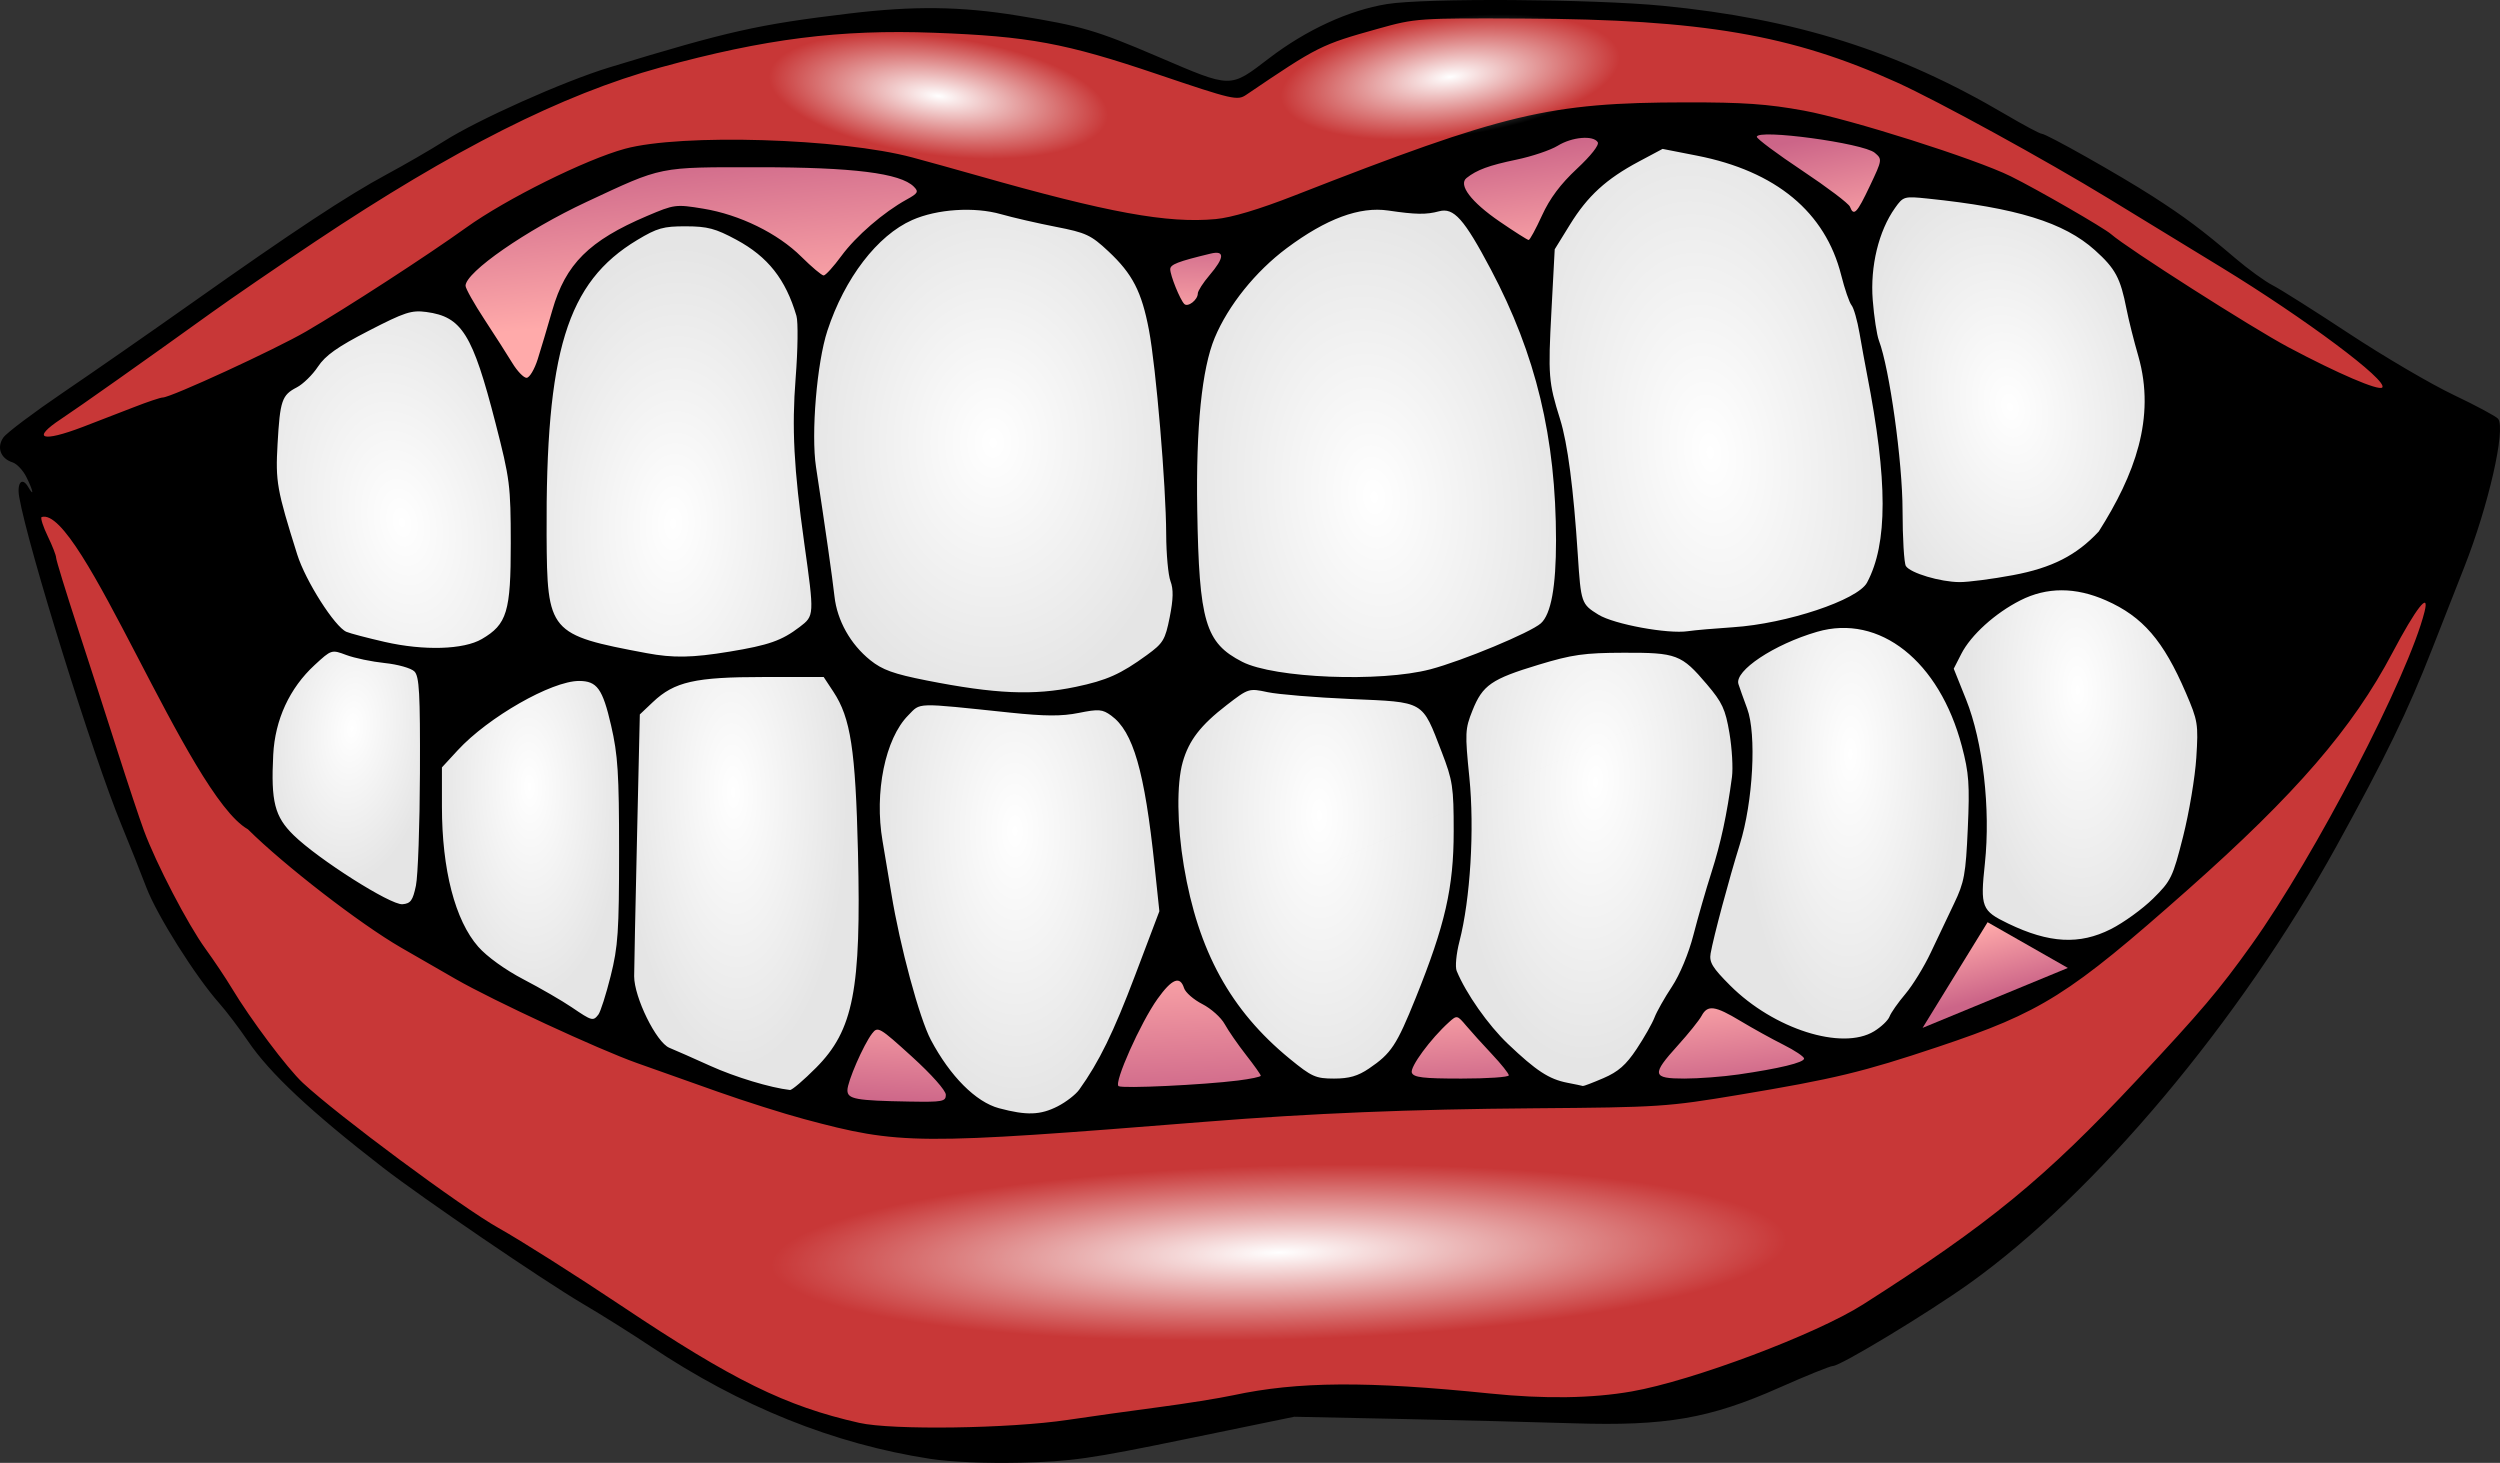
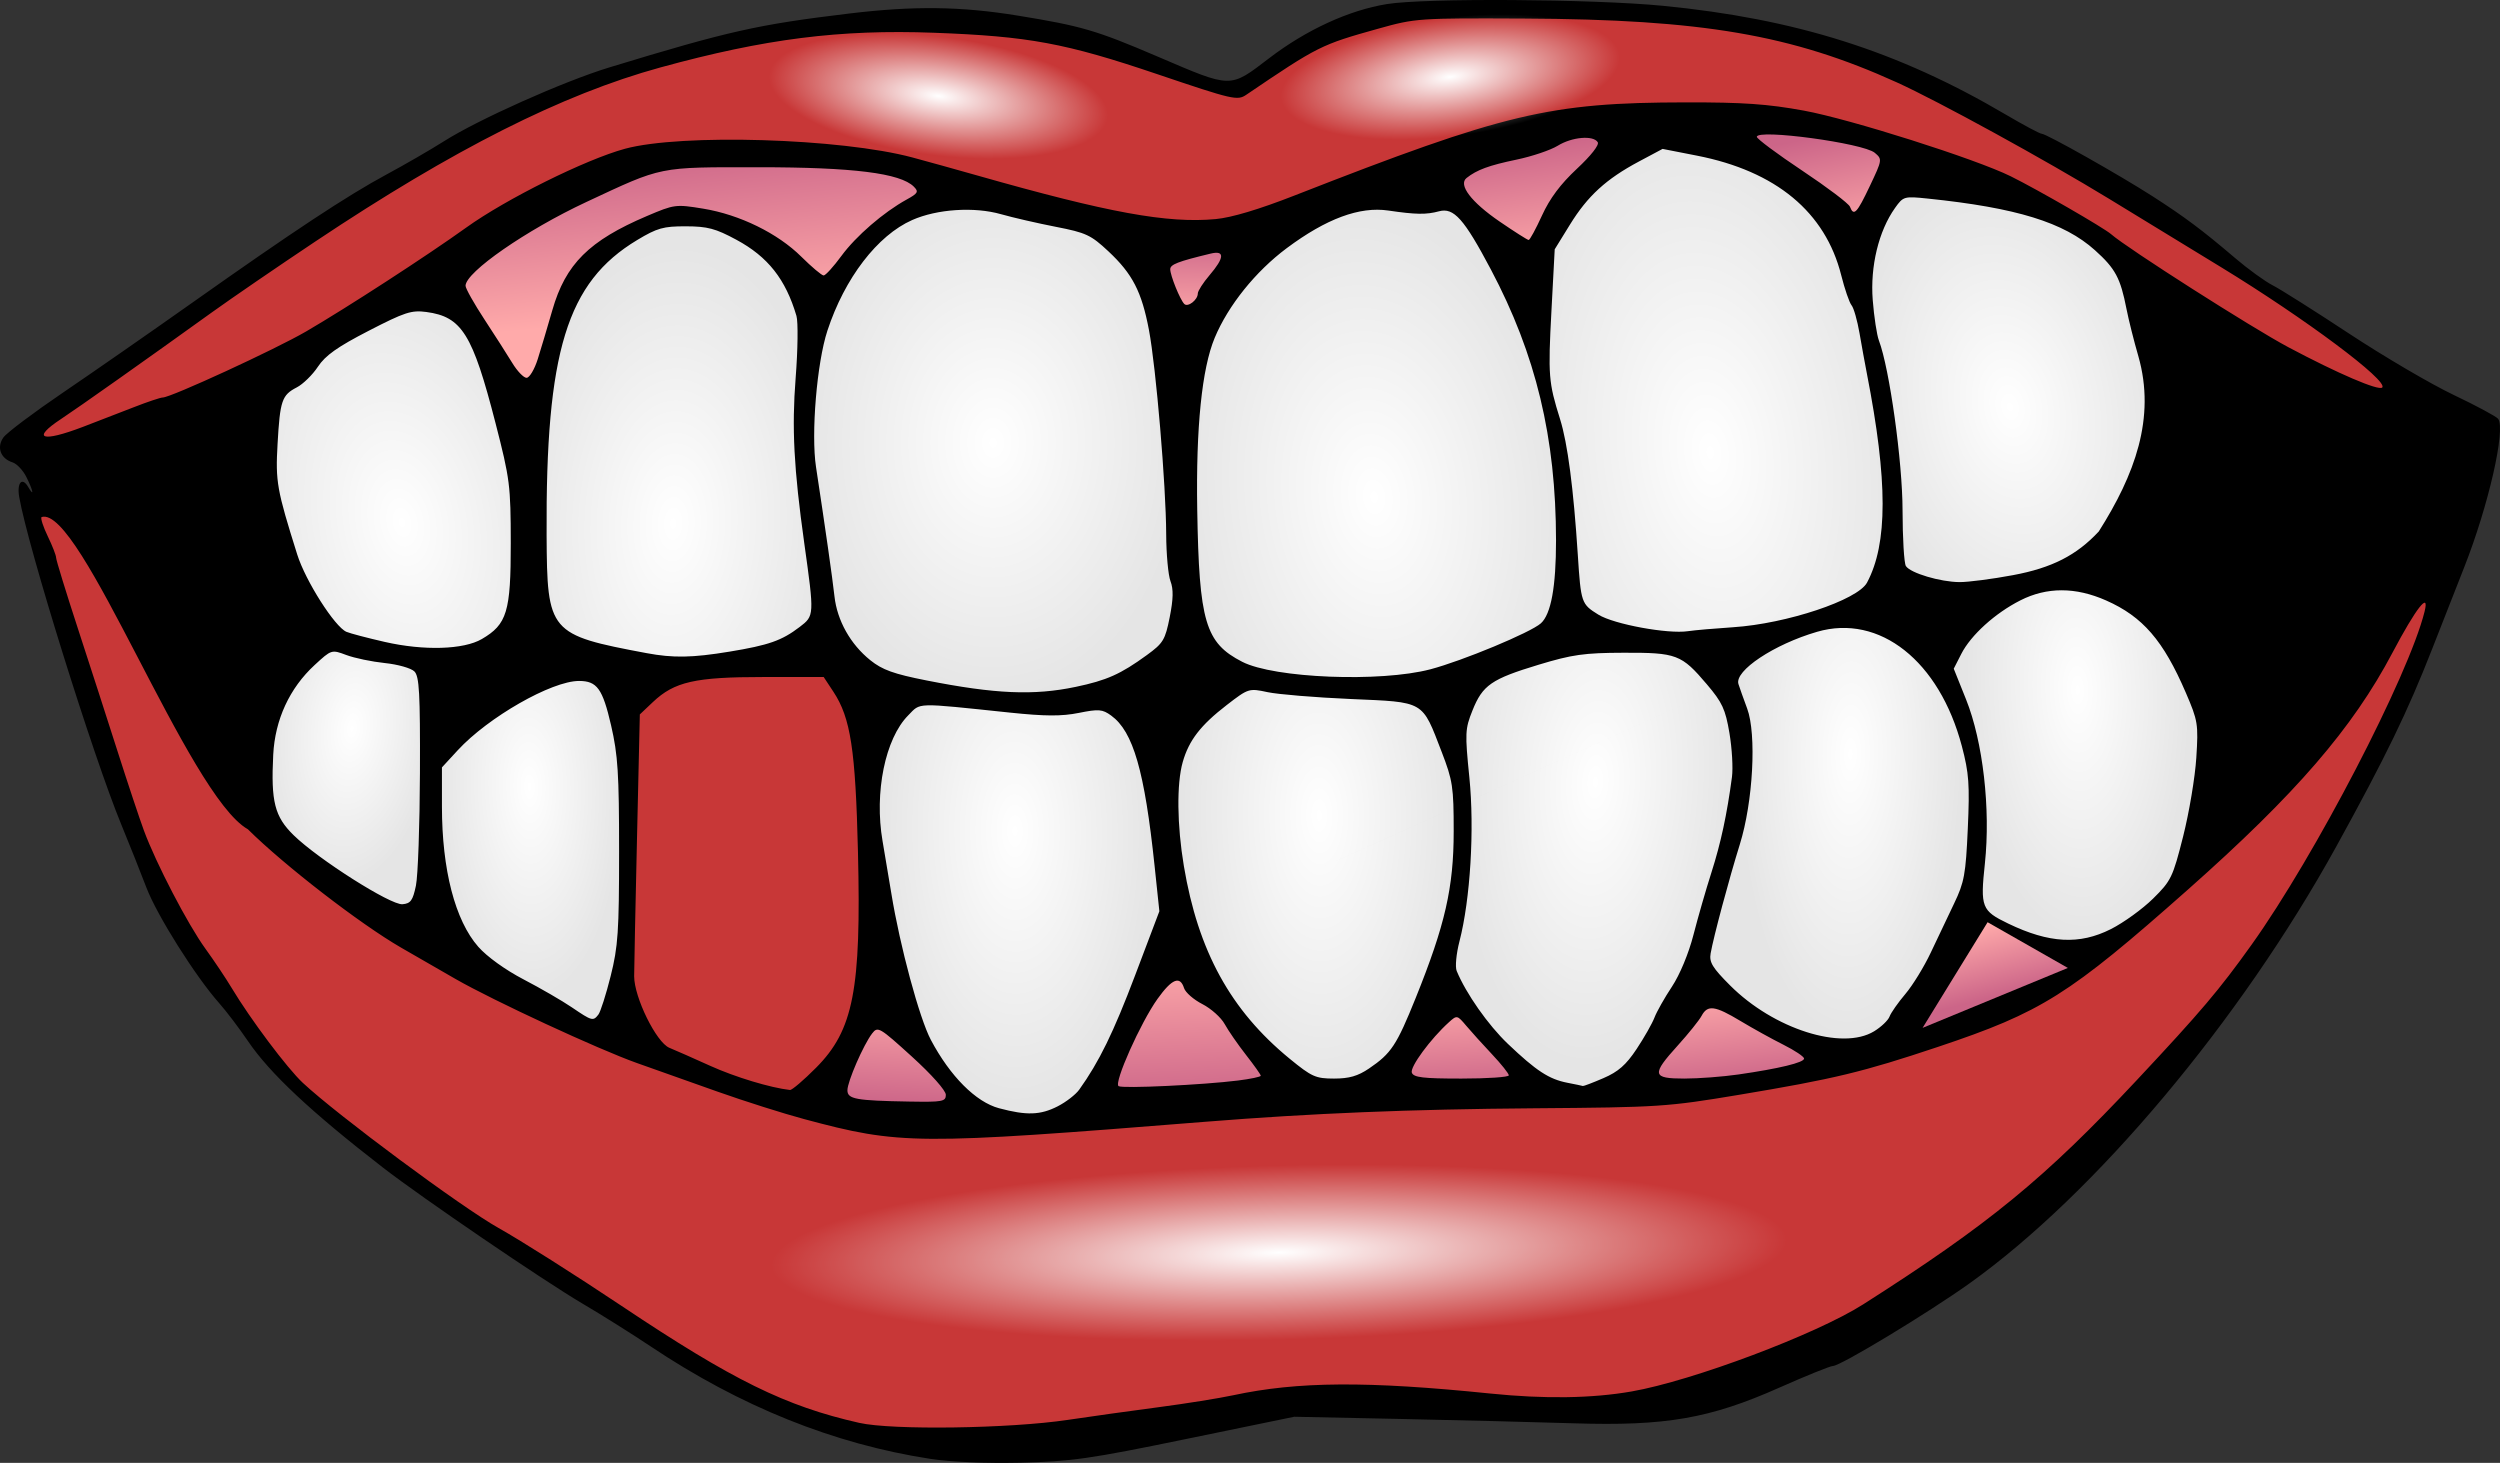
<svg xmlns="http://www.w3.org/2000/svg" xmlns:ns1="http://www.inkscape.org/namespaces/inkscape" xmlns:ns2="http://sodipodi.sourceforge.net/DTD/sodipodi-0.dtd" xmlns:xlink="http://www.w3.org/1999/xlink" id="svg2" version="1.1" ns1:version="0.48.4 r9939" width="635.026" height="371.584" ns2:docname="mouth-and-teeth.svg">
  <rect width="100%" height="100%" fill="#333333" stroke="none" />
  <defs id="defs6">
    <linearGradient ns1:collect="always" id="linearGradient3881">
      <stop style="stop-color:#ffffff;stop-opacity:1;" offset="0" id="stop3883" />
      <stop style="stop-color:#ffffff;stop-opacity:0;" offset="1" id="stop3885" />
    </linearGradient>
    <linearGradient id="linearGradient3837">
      <stop style="stop-color:#ffaaaa;stop-opacity:1;" offset="0" id="stop3839" />
      <stop style="stop-color:#cc6588;stop-opacity:1;" offset="1" id="stop3841" />
    </linearGradient>
    <linearGradient id="linearGradient2991">
      <stop style="stop-color:#ffffff;stop-opacity:1;" offset="0" id="stop2993" />
      <stop style="stop-color:#e5e5e5;stop-opacity:1;" offset="1" id="stop2995" />
    </linearGradient>
    <radialGradient ns1:collect="always" xlink:href="#linearGradient2991" id="radialGradient2997" cx="254.995" cy="159.286" fx="254.995" fy="159.286" r="48.631" gradientTransform="matrix(1,0,0,1.355,0,-56.583)" gradientUnits="userSpaceOnUse" />
    <radialGradient ns1:collect="always" xlink:href="#linearGradient2991" id="radialGradient3769" gradientUnits="userSpaceOnUse" gradientTransform="matrix(0.994,-0.11,0.172,1.552,69.63,-66.55)" cx="254.036" cy="172.372" fx="254.036" fy="172.372" r="48.631" />
    <radialGradient ns1:collect="always" xlink:href="#linearGradient2991" id="radialGradient3773" gradientUnits="userSpaceOnUse" gradientTransform="matrix(0.993,-0.118,0.207,1.745,155.627,-107.951)" cx="247.805" cy="171.311" fx="247.805" fy="171.311" r="48.631" />
    <radialGradient ns1:collect="always" xlink:href="#linearGradient2991" id="radialGradient3777" gradientUnits="userSpaceOnUse" gradientTransform="matrix(0.767,-0.147,0.226,1.18,289.607,-15.915)" cx="241.334" cy="170.781" fx="241.334" fy="170.781" r="48.631" />
    <radialGradient ns1:collect="always" xlink:href="#linearGradient2991" id="radialGradient3781" gradientUnits="userSpaceOnUse" gradientTransform="matrix(0.574,-0.119,0.112,0.54,419.489,81.469)" cx="227.496" cy="189.164" fx="227.496" fy="189.164" r="48.631" />
    <radialGradient ns1:collect="always" xlink:href="#linearGradient2991" id="radialGradient3785" gradientUnits="userSpaceOnUse" gradientTransform="matrix(0.831,0.028,-0.048,1.455,-23.895,-85.76)" cx="248.109" cy="177.741" fx="248.109" fy="177.741" r="48.631" />
    <radialGradient ns1:collect="always" xlink:href="#linearGradient2991" id="radialGradient3789" gradientUnits="userSpaceOnUse" gradientTransform="matrix(0.815,-0.164,0.262,1.302,-134.593,-11.408)" cx="237.079" cy="176.468" fx="237.079" fy="176.468" r="48.631" />
    <radialGradient ns1:collect="always" xlink:href="#linearGradient2991" id="radialGradient3793" gradientUnits="userSpaceOnUse" gradientTransform="matrix(0.425,-0.072,0.114,0.667,-68.697,75.99)" cx="236.722" cy="185.812" fx="236.722" fy="185.812" r="48.631" />
    <radialGradient ns1:collect="always" xlink:href="#linearGradient2991" id="radialGradient3797" gradientUnits="userSpaceOnUse" gradientTransform="matrix(0.715,-0.008,-0.017,-1.469,163.588,512.301)" cx="247.895" cy="174.549" fx="247.895" fy="174.549" r="48.631" />
    <radialGradient ns1:collect="always" xlink:href="#linearGradient2991" id="radialGradient3801" gradientUnits="userSpaceOnUse" gradientTransform="matrix(0.715,0.037,0.076,-1.469,219.745,490.69)" cx="244.859" cy="173.104" fx="244.859" fy="173.104" r="48.631" />
    <radialGradient ns1:collect="always" xlink:href="#linearGradient2991" id="radialGradient3805" gradientUnits="userSpaceOnUse" gradientTransform="matrix(0.583,0.008,0.021,-1.483,330.958,489.503)" cx="237.107" cy="170.633" fx="237.107" fy="170.633" r="48.631" />
    <radialGradient ns1:collect="always" xlink:href="#linearGradient2991" id="radialGradient3809" gradientUnits="userSpaceOnUse" gradientTransform="matrix(0.583,-0.017,-0.037,-1.307,394.88,457.449)" cx="243.835" cy="176.945" fx="243.835" fy="176.945" r="48.631" />
    <radialGradient ns1:collect="always" xlink:href="#linearGradient2991" id="radialGradient3813" gradientUnits="userSpaceOnUse" gradientTransform="matrix(0.444,-0.041,-0.078,-0.854,486.895,359.444)" cx="241.661" cy="181.357" fx="241.661" fy="181.357" r="48.631" />
    <radialGradient ns1:collect="always" xlink:href="#linearGradient2991" id="radialGradient3817" gradientUnits="userSpaceOnUse" gradientTransform="matrix(0.715,-0.006,-0.012,-1.425,86.596,507.873)" cx="246.224" cy="174.396" fx="246.224" fy="174.396" r="48.631" />
    <radialGradient ns1:collect="always" xlink:href="#linearGradient2991" id="radialGradient3821" gradientUnits="userSpaceOnUse" gradientTransform="matrix(0.592,-0.016,-0.038,-1.44,55.868,507.343)" cx="236.268" cy="177.453" fx="236.268" fy="177.453" r="48.631" />
    <radialGradient ns1:collect="always" xlink:href="#linearGradient2991" id="radialGradient3825" gradientUnits="userSpaceOnUse" gradientTransform="matrix(0.484,-0.01,-0.023,-1.101,21.313,445.592)" cx="248.018" cy="178.486" fx="248.018" fy="178.486" r="48.631" />
    <radialGradient ns1:collect="always" xlink:href="#linearGradient2991" id="radialGradient3829" gradientUnits="userSpaceOnUse" gradientTransform="matrix(0.439,0.044,0.083,-0.819,-33.669,376.905)" cx="250.572" cy="190.599" fx="250.572" fy="190.599" r="48.631" />
    <radialGradient ns1:collect="always" xlink:href="#linearGradient2991" id="radialGradient3833" gradientUnits="userSpaceOnUse" gradientTransform="matrix(0.299,0.031,0.041,-0.4,-34.699,284.756)" cx="259.797" cy="205.089" fx="259.797" fy="205.089" r="48.631" />
    <linearGradient ns1:collect="always" xlink:href="#linearGradient3837" id="linearGradient3843" x1="168.518" y1="127.609" x2="164.389" y2="85.286" gradientUnits="userSpaceOnUse" />
    <linearGradient ns1:collect="always" xlink:href="#linearGradient3837" id="linearGradient3847" x1="302.987" y1="128.77" x2="303.471" y2="106.577" gradientUnits="userSpaceOnUse" />
    <linearGradient ns1:collect="always" xlink:href="#linearGradient3837" id="linearGradient3851" x1="391.762" y1="114.319" x2="387.601" y2="83.351" gradientUnits="userSpaceOnUse" />
    <linearGradient ns1:collect="always" xlink:href="#linearGradient3837" id="linearGradient3855" x1="474.86" y1="107.867" x2="469.408" y2="80.512" gradientUnits="userSpaceOnUse" />
    <linearGradient ns1:collect="always" xlink:href="#linearGradient3837" id="linearGradient3859" x1="225.051" y1="298.966" x2="223.47" y2="327.095" gradientUnits="userSpaceOnUse" />
    <linearGradient ns1:collect="always" xlink:href="#linearGradient3837" id="linearGradient3863" gradientUnits="userSpaceOnUse" x1="225.051" y1="298.966" x2="226.567" y2="336.127" gradientTransform="translate(75.614,-9.032)" />
    <linearGradient ns1:collect="always" xlink:href="#linearGradient3837" id="linearGradient3867" gradientUnits="userSpaceOnUse" gradientTransform="translate(145.292,0.516)" x1="225.051" y1="298.966" x2="226.567" y2="323.74" />
    <linearGradient ns1:collect="always" xlink:href="#linearGradient3837" id="linearGradient3871" gradientUnits="userSpaceOnUse" gradientTransform="translate(212.131,-0.774)" x1="225.051" y1="298.966" x2="227.857" y2="323.74" />
    <linearGradient ns1:collect="always" xlink:href="#linearGradient3837" id="linearGradient3875" gradientUnits="userSpaceOnUse" gradientTransform="translate(282.326,-17.549)" x1="225.051" y1="298.966" x2="229.664" y2="316.772" />
    <radialGradient ns1:collect="always" xlink:href="#linearGradient3881" id="radialGradient3887" cx="231.165" cy="359.545" fx="231.165" fy="359.545" r="53.054" gradientTransform="matrix(1,0,0,0.362,0,229.302)" gradientUnits="userSpaceOnUse" />
    <radialGradient ns1:collect="always" xlink:href="#linearGradient3881" id="radialGradient3891" gradientUnits="userSpaceOnUse" gradientTransform="matrix(1,0,0,0.362,0,229.302)" cx="231.165" cy="359.545" fx="231.165" fy="359.545" r="53.054" />
    <radialGradient ns1:collect="always" xlink:href="#linearGradient3881" id="radialGradient3895" gradientUnits="userSpaceOnUse" gradientTransform="matrix(1,0,0,0.362,0,229.302)" cx="231.165" cy="359.545" fx="231.165" fy="359.545" r="53.054" />
    <radialGradient ns1:collect="always" xlink:href="#linearGradient3881" id="radialGradient3899" gradientUnits="userSpaceOnUse" gradientTransform="matrix(1,0,0,0.362,0,229.302)" cx="231.165" cy="359.545" fx="231.165" fy="359.545" r="53.054" />
    <radialGradient ns1:collect="always" xlink:href="#linearGradient3881" id="radialGradient3901" gradientUnits="userSpaceOnUse" gradientTransform="matrix(1,0,0,0.362,0,229.302)" cx="231.165" cy="359.545" fx="231.165" fy="359.545" r="53.054" />
    <linearGradient ns1:collect="always" xlink:href="#linearGradient3837" id="linearGradient3937" gradientUnits="userSpaceOnUse" gradientTransform="translate(212.131,-0.774)" x1="225.051" y1="298.966" x2="227.857" y2="323.74" />
    <linearGradient ns1:collect="always" xlink:href="#linearGradient3837" id="linearGradient3939" gradientUnits="userSpaceOnUse" gradientTransform="translate(145.292,0.516)" x1="225.051" y1="298.966" x2="226.567" y2="323.74" />
    <linearGradient ns1:collect="always" xlink:href="#linearGradient3837" id="linearGradient3941" gradientUnits="userSpaceOnUse" gradientTransform="translate(75.614,-9.032)" x1="225.051" y1="298.966" x2="226.567" y2="336.127" />
    <linearGradient ns1:collect="always" xlink:href="#linearGradient3837" id="linearGradient3943" gradientUnits="userSpaceOnUse" x1="225.051" y1="298.966" x2="223.47" y2="327.095" />
    <linearGradient ns1:collect="always" xlink:href="#linearGradient3837" id="linearGradient3945" gradientUnits="userSpaceOnUse" x1="474.86" y1="107.867" x2="469.408" y2="80.512" />
    <linearGradient ns1:collect="always" xlink:href="#linearGradient3837" id="linearGradient3947" gradientUnits="userSpaceOnUse" x1="391.762" y1="114.319" x2="387.601" y2="83.351" />
    <linearGradient ns1:collect="always" xlink:href="#linearGradient3837" id="linearGradient3949" gradientUnits="userSpaceOnUse" x1="302.987" y1="128.77" x2="303.471" y2="106.577" />
    <linearGradient ns1:collect="always" xlink:href="#linearGradient3837" id="linearGradient3951" gradientUnits="userSpaceOnUse" x1="168.518" y1="127.609" x2="164.389" y2="85.286" />
    <radialGradient ns1:collect="always" xlink:href="#linearGradient2991" id="radialGradient3953" gradientUnits="userSpaceOnUse" gradientTransform="matrix(0.299,0.031,0.041,-0.4,-34.699,284.756)" cx="259.797" cy="205.089" fx="259.797" fy="205.089" r="48.631" />
    <radialGradient ns1:collect="always" xlink:href="#linearGradient2991" id="radialGradient3955" gradientUnits="userSpaceOnUse" gradientTransform="matrix(0.439,0.044,0.083,-0.819,-33.669,376.905)" cx="250.572" cy="190.599" fx="250.572" fy="190.599" r="48.631" />
    <radialGradient ns1:collect="always" xlink:href="#linearGradient2991" id="radialGradient3957" gradientUnits="userSpaceOnUse" gradientTransform="matrix(0.484,-0.01,-0.023,-1.101,21.313,445.592)" cx="248.018" cy="178.486" fx="248.018" fy="178.486" r="48.631" />
    <radialGradient ns1:collect="always" xlink:href="#linearGradient2991" id="radialGradient3959" gradientUnits="userSpaceOnUse" gradientTransform="matrix(0.592,-0.016,-0.038,-1.44,55.868,507.343)" cx="236.268" cy="177.453" fx="236.268" fy="177.453" r="48.631" />
    <radialGradient ns1:collect="always" xlink:href="#linearGradient2991" id="radialGradient3961" gradientUnits="userSpaceOnUse" gradientTransform="matrix(0.715,-0.006,-0.012,-1.425,86.596,507.873)" cx="246.224" cy="174.396" fx="246.224" fy="174.396" r="48.631" />
    <radialGradient ns1:collect="always" xlink:href="#linearGradient2991" id="radialGradient3963" gradientUnits="userSpaceOnUse" gradientTransform="matrix(0.444,-0.041,-0.078,-0.854,486.895,359.444)" cx="241.661" cy="181.357" fx="241.661" fy="181.357" r="48.631" />
    <radialGradient ns1:collect="always" xlink:href="#linearGradient2991" id="radialGradient3965" gradientUnits="userSpaceOnUse" gradientTransform="matrix(0.583,-0.017,-0.037,-1.307,394.88,457.449)" cx="243.835" cy="176.945" fx="243.835" fy="176.945" r="48.631" />
    <radialGradient ns1:collect="always" xlink:href="#linearGradient2991" id="radialGradient3967" gradientUnits="userSpaceOnUse" gradientTransform="matrix(0.583,0.008,0.021,-1.483,330.958,489.503)" cx="237.107" cy="170.633" fx="237.107" fy="170.633" r="48.631" />
    <radialGradient ns1:collect="always" xlink:href="#linearGradient2991" id="radialGradient3969" gradientUnits="userSpaceOnUse" gradientTransform="matrix(0.715,0.037,0.076,-1.469,219.745,490.69)" cx="244.859" cy="173.104" fx="244.859" fy="173.104" r="48.631" />
    <radialGradient ns1:collect="always" xlink:href="#linearGradient2991" id="radialGradient3971" gradientUnits="userSpaceOnUse" gradientTransform="matrix(0.715,-0.008,-0.017,-1.469,163.588,512.301)" cx="247.895" cy="174.549" fx="247.895" fy="174.549" r="48.631" />
    <radialGradient ns1:collect="always" xlink:href="#linearGradient2991" id="radialGradient3973" gradientUnits="userSpaceOnUse" gradientTransform="matrix(0.425,-0.072,0.114,0.667,-68.697,75.99)" cx="236.722" cy="185.812" fx="236.722" fy="185.812" r="48.631" />
    <radialGradient ns1:collect="always" xlink:href="#linearGradient2991" id="radialGradient3975" gradientUnits="userSpaceOnUse" gradientTransform="matrix(0.815,-0.164,0.262,1.302,-134.593,-11.408)" cx="237.079" cy="176.468" fx="237.079" fy="176.468" r="48.631" />
    <radialGradient ns1:collect="always" xlink:href="#linearGradient2991" id="radialGradient3977" gradientUnits="userSpaceOnUse" gradientTransform="matrix(0.831,0.028,-0.048,1.455,-23.895,-85.76)" cx="248.109" cy="177.741" fx="248.109" fy="177.741" r="48.631" />
    <radialGradient ns1:collect="always" xlink:href="#linearGradient2991" id="radialGradient3979" gradientUnits="userSpaceOnUse" gradientTransform="matrix(0.574,-0.119,0.112,0.54,419.489,81.469)" cx="227.496" cy="189.164" fx="227.496" fy="189.164" r="48.631" />
    <radialGradient ns1:collect="always" xlink:href="#linearGradient2991" id="radialGradient3981" gradientUnits="userSpaceOnUse" gradientTransform="matrix(0.767,-0.147,0.226,1.18,289.607,-15.915)" cx="241.334" cy="170.781" fx="241.334" fy="170.781" r="48.631" />
    <radialGradient ns1:collect="always" xlink:href="#linearGradient2991" id="radialGradient3983" gradientUnits="userSpaceOnUse" gradientTransform="matrix(0.993,-0.118,0.207,1.745,155.627,-107.951)" cx="247.805" cy="171.311" fx="247.805" fy="171.311" r="48.631" />
    <radialGradient ns1:collect="always" xlink:href="#linearGradient2991" id="radialGradient3985" gradientUnits="userSpaceOnUse" gradientTransform="matrix(0.994,-0.11,0.172,1.552,69.63,-66.55)" cx="254.036" cy="172.372" fx="254.036" fy="172.372" r="48.631" />
    <radialGradient ns1:collect="always" xlink:href="#linearGradient2991" id="radialGradient3987" gradientUnits="userSpaceOnUse" gradientTransform="matrix(1,0,0,1.355,0,-56.583)" cx="254.995" cy="159.286" fx="254.995" fy="159.286" r="48.631" />
    <linearGradient ns1:collect="always" xlink:href="#linearGradient3837" id="linearGradient3989" gradientUnits="userSpaceOnUse" gradientTransform="translate(282.326,-17.549)" x1="225.051" y1="298.966" x2="229.664" y2="316.772" />
    <radialGradient ns1:collect="always" xlink:href="#linearGradient3881" id="radialGradient3991" gradientUnits="userSpaceOnUse" gradientTransform="matrix(1,0,0,0.362,0,229.302)" cx="231.165" cy="359.545" fx="231.165" fy="359.545" r="53.054" />
    <radialGradient ns1:collect="always" xlink:href="#linearGradient3881" id="radialGradient3993" gradientUnits="userSpaceOnUse" gradientTransform="matrix(1,0,0,0.362,0,229.302)" cx="231.165" cy="359.545" fx="231.165" fy="359.545" r="53.054" />
    <radialGradient ns1:collect="always" xlink:href="#linearGradient3881" id="radialGradient3995" gradientUnits="userSpaceOnUse" gradientTransform="matrix(1,0,0,0.362,0,229.302)" cx="231.165" cy="359.545" fx="231.165" fy="359.545" r="53.054" />
    <linearGradient ns1:collect="always" xlink:href="#linearGradient3837" id="linearGradient3089" gradientUnits="userSpaceOnUse" gradientTransform="translate(279.579,-64.325)" x1="225.051" y1="298.966" x2="229.664" y2="316.772" />
    <radialGradient ns1:collect="always" xlink:href="#linearGradient2991" id="radialGradient3093" gradientUnits="userSpaceOnUse" gradientTransform="matrix(1,0,0,1.355,-2.747,-103.36)" cx="254.995" cy="159.286" fx="254.995" fy="159.286" r="48.631" />
    <radialGradient ns1:collect="always" xlink:href="#linearGradient2991" id="radialGradient3096" gradientUnits="userSpaceOnUse" gradientTransform="matrix(0.994,-0.11,0.172,1.552,66.883,-113.327)" cx="254.036" cy="172.372" fx="254.036" fy="172.372" r="48.631" />
    <radialGradient ns1:collect="always" xlink:href="#linearGradient2991" id="radialGradient3099" gradientUnits="userSpaceOnUse" gradientTransform="matrix(0.993,-0.118,0.207,1.745,152.879,-154.728)" cx="247.805" cy="171.311" fx="247.805" fy="171.311" r="48.631" />
    <radialGradient ns1:collect="always" xlink:href="#linearGradient2991" id="radialGradient3102" gradientUnits="userSpaceOnUse" gradientTransform="matrix(0.767,-0.147,0.226,1.18,286.86,-62.691)" cx="241.334" cy="170.781" fx="241.334" fy="170.781" r="48.631" />
    <radialGradient ns1:collect="always" xlink:href="#linearGradient2991" id="radialGradient3105" gradientUnits="userSpaceOnUse" gradientTransform="matrix(0.574,-0.119,0.112,0.54,416.742,34.693)" cx="227.496" cy="189.164" fx="227.496" fy="189.164" r="48.631" />
    <radialGradient ns1:collect="always" xlink:href="#linearGradient2991" id="radialGradient3108" gradientUnits="userSpaceOnUse" gradientTransform="matrix(0.831,0.028,-0.048,1.455,-26.642,-132.536)" cx="248.109" cy="177.741" fx="248.109" fy="177.741" r="48.631" />
    <radialGradient ns1:collect="always" xlink:href="#linearGradient2991" id="radialGradient3111" gradientUnits="userSpaceOnUse" gradientTransform="matrix(0.815,-0.164,0.262,1.302,-137.34,-58.184)" cx="237.079" cy="176.468" fx="237.079" fy="176.468" r="48.631" />
    <radialGradient ns1:collect="always" xlink:href="#linearGradient2991" id="radialGradient3114" gradientUnits="userSpaceOnUse" gradientTransform="matrix(0.425,-0.072,0.114,0.667,-71.444,29.214)" cx="236.722" cy="185.812" fx="236.722" fy="185.812" r="48.631" />
    <radialGradient ns1:collect="always" xlink:href="#linearGradient2991" id="radialGradient3117" gradientUnits="userSpaceOnUse" gradientTransform="matrix(0.715,-0.008,-0.017,-1.469,160.841,465.525)" cx="247.895" cy="174.549" fx="247.895" fy="174.549" r="48.631" />
    <radialGradient ns1:collect="always" xlink:href="#linearGradient2991" id="radialGradient3120" gradientUnits="userSpaceOnUse" gradientTransform="matrix(0.715,0.037,0.076,-1.469,216.998,443.914)" cx="244.859" cy="173.104" fx="244.859" fy="173.104" r="48.631" />
    <radialGradient ns1:collect="always" xlink:href="#linearGradient2991" id="radialGradient3123" gradientUnits="userSpaceOnUse" gradientTransform="matrix(0.583,0.008,0.021,-1.483,328.211,442.727)" cx="237.107" cy="170.633" fx="237.107" fy="170.633" r="48.631" />
    <radialGradient ns1:collect="always" xlink:href="#linearGradient2991" id="radialGradient3126" gradientUnits="userSpaceOnUse" gradientTransform="matrix(0.583,-0.017,-0.037,-1.307,392.133,410.672)" cx="243.835" cy="176.945" fx="243.835" fy="176.945" r="48.631" />
    <radialGradient ns1:collect="always" xlink:href="#linearGradient2991" id="radialGradient3129" gradientUnits="userSpaceOnUse" gradientTransform="matrix(0.444,-0.041,-0.078,-0.854,484.148,312.668)" cx="241.661" cy="181.357" fx="241.661" fy="181.357" r="48.631" />
    <radialGradient ns1:collect="always" xlink:href="#linearGradient2991" id="radialGradient3132" gradientUnits="userSpaceOnUse" gradientTransform="matrix(0.715,-0.006,-0.012,-1.425,83.849,461.097)" cx="246.224" cy="174.396" fx="246.224" fy="174.396" r="48.631" />
    <radialGradient ns1:collect="always" xlink:href="#linearGradient2991" id="radialGradient3135" gradientUnits="userSpaceOnUse" gradientTransform="matrix(0.592,-0.016,-0.038,-1.44,53.121,460.567)" cx="236.268" cy="177.453" fx="236.268" fy="177.453" r="48.631" />
    <radialGradient ns1:collect="always" xlink:href="#linearGradient2991" id="radialGradient3138" gradientUnits="userSpaceOnUse" gradientTransform="matrix(0.484,-0.01,-0.023,-1.101,18.566,398.815)" cx="248.018" cy="178.486" fx="248.018" fy="178.486" r="48.631" />
    <radialGradient ns1:collect="always" xlink:href="#linearGradient2991" id="radialGradient3141" gradientUnits="userSpaceOnUse" gradientTransform="matrix(0.439,0.044,0.083,-0.819,-36.416,330.129)" cx="250.572" cy="190.599" fx="250.572" fy="190.599" r="48.631" />
    <radialGradient ns1:collect="always" xlink:href="#linearGradient2991" id="radialGradient3144" gradientUnits="userSpaceOnUse" gradientTransform="matrix(0.299,0.031,0.041,-0.4,-37.446,237.98)" cx="259.797" cy="205.089" fx="259.797" fy="205.089" r="48.631" />
    <linearGradient ns1:collect="always" xlink:href="#linearGradient3837" id="linearGradient3147" gradientUnits="userSpaceOnUse" x1="168.518" y1="127.609" x2="164.389" y2="85.286" gradientTransform="translate(-2.747,-46.776)" />
    <linearGradient ns1:collect="always" xlink:href="#linearGradient3837" id="linearGradient3150" gradientUnits="userSpaceOnUse" x1="302.987" y1="128.77" x2="303.471" y2="106.577" gradientTransform="translate(-2.747,-46.776)" />
    <linearGradient ns1:collect="always" xlink:href="#linearGradient3837" id="linearGradient3153" gradientUnits="userSpaceOnUse" x1="391.762" y1="114.319" x2="387.601" y2="83.351" gradientTransform="translate(-2.747,-46.776)" />
    <linearGradient ns1:collect="always" xlink:href="#linearGradient3837" id="linearGradient3156" gradientUnits="userSpaceOnUse" x1="474.86" y1="107.867" x2="469.408" y2="80.512" gradientTransform="translate(-2.747,-46.776)" />
    <linearGradient ns1:collect="always" xlink:href="#linearGradient3837" id="linearGradient3159" gradientUnits="userSpaceOnUse" x1="225.051" y1="298.966" x2="223.47" y2="327.095" gradientTransform="translate(-2.747,-46.776)" />
    <linearGradient ns1:collect="always" xlink:href="#linearGradient3837" id="linearGradient3162" gradientUnits="userSpaceOnUse" gradientTransform="translate(72.867,-55.809)" x1="225.051" y1="298.966" x2="226.567" y2="336.127" />
    <linearGradient ns1:collect="always" xlink:href="#linearGradient3837" id="linearGradient3165" gradientUnits="userSpaceOnUse" gradientTransform="translate(142.545,-46.26)" x1="225.051" y1="298.966" x2="226.567" y2="323.74" />
    <linearGradient ns1:collect="always" xlink:href="#linearGradient3837" id="linearGradient3168" gradientUnits="userSpaceOnUse" gradientTransform="translate(209.384,-47.55)" x1="225.051" y1="298.966" x2="227.857" y2="323.74" />
  </defs>
  <ns2:namedview pagecolor="#ffffff" bordercolor="#666666" borderopacity="1" objecttolerance="10" gridtolerance="10" guidetolerance="10" ns1:pageopacity="0" ns1:pageshadow="2" ns1:window-width="1440" ns1:window-height="825" id="namedview4" showgrid="false" ns1:zoom="1.132844" ns1:cx="157.00604" ns1:cy="176.49837" ns1:window-x="-9" ns1:window-y="-9" ns1:window-maximized="1" ns1:current-layer="svg2" fit-margin-top="0" fit-margin-left="0" fit-margin-right="0" fit-margin-bottom="0" />
  <path style="fill:#c83737;stroke:none" d="m 7.539,127.891 13.534,45.475 23.279,61.716 27.61,36.813 64.964,50.889 70.919,38.979 48.182,7.038 74.168,-13.534 90.409,3.248 87.16,-42.768 63.882,-68.754 38.979,-70.378 11.369,-29.234 L 612.79,95.409 570.022,68.341 516.426,34.776 469.327,12.58 423.852,3.376 356.181,2.835 333.443,8.79 313.413,22.324 283.637,12.58 231.666,3.376 191.605,8.79 138.009,25.031 64.924,69.965 6.456,112.192 16.742,121.395 z" id="path3877" ns1:connector-curvature="0" />
  <path ns1:connector-curvature="0" id="path3869" d="m 465.903,270.641 -50.323,7.742 19.097,-27.355 z" style="fill:url(#linearGradient3168);stroke:none" ns2:nodetypes="cccc" />
  <path ns2:nodetypes="cccc" style="fill:url(#linearGradient3165);stroke:none" d="m 389.257,277.093 -36.129,-0.258 14.71,-24.516 z" id="path3865" ns1:connector-curvature="0" />
  <path ns1:connector-curvature="0" id="path3861" d="m 327.063,279.416 -47.226,0.516 18.323,-37.162 z" style="fill:url(#linearGradient3162);stroke:none" ns2:nodetypes="cccc" />
  <path style="fill:url(#linearGradient3159);stroke:none" d="m 246.288,285.093 -38.71,-4.645 14.968,-28.645 z" id="path3857" ns1:connector-curvature="0" />
  <path style="fill:url(#linearGradient3156);stroke:none" d="m 472.097,62.639 -35.355,-33.033 47.484,7.742 z" id="path3853" ns1:connector-curvature="0" />
  <path style="fill:url(#linearGradient3153);stroke:none" d="m 389.257,69.091 -27.097,-26.839 49.807,-12.387 z" id="path3849" ns1:connector-curvature="0" />
  <path style="fill:url(#linearGradient3150);stroke:none" d="m 299.708,85.091 -8.516,-25.807 25.807,0.258 z" id="path3845" ns1:connector-curvature="0" />
  <path style="fill:url(#linearGradient3147);stroke:none" d="M 134.029,105.736 112.351,68.833 l 53.162,-30.452 36.129,0.516 39.226,7.484 -34.839,27.871 -24,-19.871 -13.161,0.258 -22.968,16.516 z" id="path3835" ns1:connector-curvature="0" />
  <path ns1:connector-curvature="0" id="path3831" d="m 61.686,159.632 -25.374,-6.738 -3.221,4.815 7.604,16.813 12.076,21.868 10.453,7.295 z" style="fill:url(#radialGradient3144);stroke:none" ns2:nodetypes="ccccccc" />
  <path ns2:nodetypes="cccccccc" style="fill:url(#radialGradient3141);stroke:none" d="m 109.655,168.462 -25.374,-5.784 -14.676,11.259 -4.328,31.371 9.748,11.582 28.342,18.399 5.919,-13.945 z" id="path3827" ns1:connector-curvature="0" />
  <path ns1:connector-curvature="0" id="path3823" d="m 156.67,166.792 -30.147,7.581 -16.586,18.418 3.07,40.917 5.452,13.969 37.888,16.252 3.532,-35.902 z" style="fill:url(#radialGradient3138);stroke:none" ns2:nodetypes="cccccccc" />
-   <path ns2:nodetypes="cccccccc" style="fill:url(#radialGradient3135);stroke:none" d="m 215.378,166.792 -35.636,1.853 -20.643,10.304 0.684,61.203 2.35,27.095 39.797,12.672 21.431,-25.878 z" id="path3819" ns1:connector-curvature="0" />
  <path ns1:connector-curvature="0" id="path3815" d="m 288.645,176.815 -59.024,-0.533 -9.187,19.85 5.218,49.27 21.203,40.937 25.239,-1.647 26.92,-48.789 z" style="fill:url(#radialGradient3132);stroke:none" ns2:nodetypes="cccccccc" />
  <path ns1:connector-curvature="0" id="path3807" d="m 543.049,151.518 -27.283,-5.068 -22.552,20.805 8.798,25.882 0.084,20.159 -1.964,21.433 30.721,9.13 26.671,-25.035 1.146,-44.016 z" style="fill:url(#radialGradient3126);stroke:none" ns2:nodetypes="cccccccccc" />
  <path ns2:nodetypes="cccccccccc" style="fill:url(#radialGradient3123);stroke:none" d="m 490.784,158.677 -22.749,-2.681 -29.473,13.168 4.502,21.825 -12.088,55.957 21.901,16.183 24.755,4.596 19.989,-29.093 4.726,-35.663 z" id="path3803" ns1:connector-curvature="0" />
  <path ns1:connector-curvature="0" id="path3799" d="m 438.042,164.166 -49.955,1.853 -20.881,13.884 4.979,42.826 -6.122,23.022 21.662,31.934 23.561,2.209 19.034,-29.331 12.84,-54.755 z" style="fill:url(#radialGradient3120);stroke:none" ns2:nodetypes="cccccccccc" />
  <path ns2:nodetypes="cccccccc" style="fill:url(#radialGradient3117);stroke:none" d="m 366.684,175.622 -51.149,-2.92 -20.404,17.702 4.979,47.599 24.067,38.55 29.057,1.932 19.045,-54.278 z" id="path3795" ns1:connector-curvature="0" />
  <path ns1:connector-curvature="0" id="path3791" d="m 68.625,125.312 7.548,32.825 -42.809,-5.02 -6.081,-27.657 5.962,-14.542 16.121,-8.372 19.556,-0.372 z" style="fill:url(#radialGradient3114);stroke:none" ns2:nodetypes="cccccccc" />
  <path ns2:nodetypes="cccccccc" style="fill:url(#radialGradient3111);stroke:none" d="M 134.772,129.387 128.42,171.08 78.421,160.307 68.266,124.502 67.277,99.415 106.886,70.432 123.806,86.596 z" id="path3787" ns1:connector-curvature="0" />
  <path ns1:connector-curvature="0" id="path3783" d="m 208.827,163.898 -42.781,6.223 -30.826,-11.731 5.183,-74.631 12.193,-21.492 25.948,-8.612 27.465,18.082 z" style="fill:url(#radialGradient3108);stroke:none" ns2:nodetypes="cccccccc" />
  <path ns1:connector-curvature="0" id="path3775" d="m 544.141,133.494 -28.401,16.528 -33.223,-1.425 -11.593,-89.969 12.673,-13.343 28.443,4.982 26.504,12.769 8.535,31.54 z" style="fill:url(#radialGradient3102);stroke:none" ns2:nodetypes="ccccccccc" />
  <path ns2:nodetypes="ccccccc" style="fill:url(#radialGradient3099);stroke:none" d="m 483.507,151.229 -43.979,13.892 -39.694,-5.739 -11.833,-94.283 35.92,-37.549 46.798,27.817 z" id="path3771" ns1:connector-curvature="0" />
  <path ns1:connector-curvature="0" id="path3767" d="m 399.625,160.336 -46.376,15.33 -50.061,-5.891 0.914,-89.188 31.414,-28.761 34.518,-1.783 18.481,19.942 z" style="fill:url(#radialGradient3096);stroke:none" ns2:nodetypes="cccccccc" />
  <path style="fill:url(#radialGradient3093);stroke:none" d="m 300.378,164.857 c 0,0 -21.825,14.55 -44.458,12.933 -22.633,-1.617 -44.177,-12.362 -44.177,-12.362 0,0 -13.215,-78.171 -3.515,-90.296 9.7,-12.125 34.758,-31.525 45.267,-27.483 10.508,4.042 35.567,12.933 39.608,21.825 4.042,8.892 7.275,95.383 7.275,95.383 z" id="path2989" ns1:connector-curvature="0" ns2:nodetypes="cscsssc" />
-   <path style="fill:#000000" d="m 236.253,370.558 c -24.528,-3.784 -48.187,-13.304 -71,-28.569 -4.675,-3.128 -12.474,-8.025 -17.331,-10.882 -9.873,-5.808 -40.678,-26.808 -50.669,-34.543 -18.243,-14.121 -28.713,-23.931 -34.254,-32.093 -2.24,-3.3 -5.533,-7.642 -7.317,-9.65 -6.017,-6.771 -15.8,-22.303 -18.487,-29.35 -1.468,-3.85 -4.337,-11.05 -6.375,-16 -7.228,-17.55 -23.686,-70.347 -25.939,-83.211 -0.641,-3.659 0.739,-5.207 2.28,-2.56 1.599,2.747 1.273,0.942 -0.455,-2.523 -0.851,-1.706 -2.426,-3.38 -3.501,-3.721 -3.059,-0.971 -4.114,-3.809 -2.351,-6.325 0.828,-1.182 7.669,-6.332 15.202,-11.445 7.533,-5.113 22.247,-15.343 32.697,-22.735 25.814,-18.259 39.408,-27.231 49.5,-32.67 4.675,-2.519 11.2,-6.295 14.5,-8.39 8.715,-5.533 30.438,-15.235 42,-18.758 30.386,-9.258 37.69,-10.899 61,-13.701 16.4,-1.972 28.303,-1.823 42.767,0.533 16.261,2.649 19.884,3.712 35.624,10.448 18.898,8.088 18.137,8.079 28.268,0.348 9.454,-7.213 20.222,-12.158 29.892,-13.727 9.645,-1.565 52.255,-1.297 70.059,0.44 33.818,3.3 59.723,11.509 87.02,27.575 4.601,2.708 8.749,4.923 9.218,4.923 1.179,0 19.651,10.416 28.152,15.874 8.131,5.221 12.694,8.636 21,15.718 3.3,2.814 7.575,5.915 9.5,6.892 1.925,0.977 10.7,6.522 19.5,12.322 8.8,5.8 20.725,12.794 26.5,15.542 5.775,2.748 10.86,5.481 11.3,6.075 1.969,2.654 -2.466,22.091 -8.575,37.579 -1.41,3.575 -5.084,12.939 -8.165,20.809 -6.271,16.018 -11.827,27.472 -24.348,50.191 -24.434,44.335 -61.324,88.279 -93.213,111.034 -10.573,7.545 -32.764,20.966 -34.667,20.966 -0.674,0 -6.86,2.501 -13.745,5.559 -17.56,7.797 -28.832,9.745 -52.088,9.002 -9.35,-0.299 -29.15,-0.795 -44,-1.104 l -27,-0.561 -27.5,5.661 c -24.569,5.058 -29.045,5.698 -42,6.001 -8.753,0.205 -17.869,-0.18 -23,-0.972 z m 35,-9.895 c 5.775,-0.863 16.125,-2.31 23,-3.214 6.875,-0.904 15.425,-2.273 19,-3.041 16.363,-3.516 34.015,-3.635 65.289,-0.437 13.834,1.414 25.816,1.238 35.91,-0.527 15.471,-2.706 46.871,-14.515 58.8,-22.113 31.912,-20.326 46.144,-31.99 69.53,-56.982 16.32,-17.441 20.898,-22.841 29.139,-34.376 16.144,-22.596 39.875,-68.287 43.939,-84.6 1.345,-5.397 -2.179,-0.887 -8.158,10.44 -10.119,19.172 -24.545,35.874 -51.963,60.167 -30.225,26.779 -37.127,31.121 -63.488,39.944 -19.086,6.388 -26.353,8.139 -50.5,12.167 -18.294,3.051 -20.227,3.179 -52,3.425 -31.637,0.245 -56.614,1.268 -83.5,3.419 -73.801,5.905 -77.515,5.881 -102,-0.676 -5.225,-1.399 -15.125,-4.538 -22,-6.975 -6.875,-2.437 -16.1,-5.711 -20.5,-7.275 -9.767,-3.471 -36.445,-15.834 -46,-21.316 -3.85,-2.209 -10.096,-5.804 -13.88,-7.99 C 91.46,234.687 72.214,219.819 62.968,210.647 47.805,202.117 20.445,128.11 10.548,131.342 c -0.288,0.288 0.427,2.49 1.59,4.892 1.163,2.402 2.114,4.844 2.114,5.426 0,0.582 2.48,8.652 5.512,17.934 3.032,9.282 7.594,23.402 10.138,31.377 2.544,7.975 5.54,16.975 6.657,20 3.084,8.352 11.143,23.835 15.614,30 2.194,3.025 5.203,7.525 6.687,10 4.74,7.905 14.098,20.384 18.057,24.079 8.881,8.288 40.353,31.628 49.712,36.867 5.568,3.116 19.629,12.021 31.248,19.789 28.256,18.89 41.636,25.475 60.375,29.714 8.354,1.89 38.147,1.465 53,-0.756 z m -2.586,-79.648 c 2.11,-1.076 4.568,-2.976 5.461,-4.222 5.048,-7.039 8.707,-14.522 14.211,-29.069 l 6.151,-16.253 -1.211,-11.5 c -2.543,-24.145 -5.433,-34.156 -11.035,-38.213 -2.224,-1.611 -3.158,-1.687 -8.227,-0.669 -4.364,0.876 -8.506,0.857 -17.491,-0.081 -24.434,-2.551 -22.558,-2.602 -25.839,0.706 -5.84,5.887 -8.639,19.604 -6.513,31.914 0.65,3.763 1.657,9.767 2.238,13.342 2.162,13.303 7.119,31.673 10.028,37.164 4.894,9.237 11.435,15.798 17.314,17.367 7.034,1.877 10.499,1.764 14.914,-0.487 z m -28.414,-2.921 c 0,-1.086 -3.633,-5.176 -8.617,-9.7 -8.267,-7.506 -8.678,-7.744 -10.112,-5.873 -2.21,2.883 -6.271,12.218 -6.271,14.415 0,2.252 2.119,2.639 15.75,2.875 8.438,0.146 9.25,-0.005 9.25,-1.717 z m -32.965,-6.873 c 9.502,-9.56 11.486,-19.764 10.646,-54.75 -0.627,-26.077 -1.856,-34.109 -6.236,-40.75 l -2.473,-3.75 -15.308,0 c -17.366,0 -22.605,1.187 -28.074,6.359 l -3.321,3.141 -0.718,31.5 c -0.395,17.325 -0.719,33.075 -0.721,35 -0.005,5.365 5.633,16.826 8.943,18.181 1.499,0.614 6.182,2.68 10.406,4.593 6.275,2.841 15.28,5.567 20.229,6.124 0.5,0.056 3.482,-2.485 6.625,-5.648 z m 107.215,3.239 c 3.163,-0.396 5.75,-0.941 5.75,-1.211 0,-0.27 -1.688,-2.649 -3.75,-5.285 -2.062,-2.637 -4.5,-6.16 -5.418,-7.831 -0.917,-1.67 -3.472,-3.958 -5.677,-5.083 -2.205,-1.125 -4.298,-2.953 -4.65,-4.062 -1.019,-3.211 -3.079,-2.374 -6.733,2.733 -4.305,6.017 -11.165,21.389 -9.895,22.174 1.055,0.652 21.368,-0.308 30.373,-1.435 z m 92.793,-0.603 c 3.758,-1.617 5.739,-3.356 8.422,-7.399 1.929,-2.907 3.97,-6.501 4.535,-7.987 0.565,-1.486 2.561,-5.019 4.436,-7.851 2.01,-3.036 4.251,-8.431 5.463,-13.149 1.13,-4.4 3.191,-11.552 4.579,-15.893 2.376,-7.428 3.944,-14.723 5.205,-24.216 0.3,-2.26 0.012,-7.275 -0.641,-11.145 -1.023,-6.065 -1.814,-7.775 -5.733,-12.391 -6.461,-7.61 -7.655,-8.062 -21.189,-8.02 -9.987,0.031 -13.015,0.459 -21.558,3.046 -11.999,3.634 -14.216,5.17 -16.801,11.632 -1.872,4.679 -1.92,5.728 -0.783,16.987 1.328,13.153 0.252,30.969 -2.517,41.655 -0.811,3.128 -1.125,6.48 -0.704,7.5 2.371,5.745 7.999,13.759 13.015,18.534 7.182,6.837 10.432,8.965 15.065,9.868 2.015,0.392 3.805,0.765 3.979,0.829 0.173,0.063 2.526,-0.836 5.228,-1.999 z m -59.538,-2.454 c 5.632,-3.822 6.994,-5.883 11.852,-17.932 7.467,-18.518 9.641,-28.052 9.641,-42.282 6.5e-4,-11.289 -0.245,-12.92 -3.04,-20.167 -5.081,-13.174 -4.148,-12.632 -23.164,-13.467 -8.962,-0.393 -18.45,-1.177 -21.084,-1.741 -4.73,-1.013 -4.858,-0.973 -10.352,3.265 -6.659,5.137 -9.624,8.981 -11.192,14.507 -1.562,5.507 -1.446,16.009 0.291,26.384 3.622,21.632 11.88,36.676 26.873,48.955 5.617,4.6 6.612,5.045 11.275,5.045 3.843,0 6.056,-0.639 8.899,-2.568 z m 35.495,1.747 c 0,-0.452 -1.913,-2.852 -4.25,-5.334 -2.337,-2.482 -5.295,-5.753 -6.572,-7.269 -2.27,-2.695 -2.367,-2.715 -4.361,-0.916 -4.693,4.234 -9.993,11.44 -9.451,12.851 0.462,1.204 2.871,1.489 12.603,1.489 6.617,0 12.031,-0.369 12.031,-0.821 z m 58.308,-0.218 c 10.378,-1.5 16.692,-3.029 16.692,-4.044 0,-0.486 -2.362,-2.067 -5.25,-3.513 -2.888,-1.446 -7.784,-4.154 -10.881,-6.017 -6.528,-3.927 -8.378,-4.173 -9.906,-1.318 -0.609,1.138 -3.325,4.518 -6.035,7.511 -6.735,7.437 -6.544,8.42 1.631,8.42 3.607,0 9.795,-0.468 13.75,-1.039 z m 34.475,-10.97 c 1.806,-1.101 3.573,-2.787 3.926,-3.746 0.353,-0.959 2.165,-3.544 4.027,-5.744 1.861,-2.2 4.761,-6.925 6.443,-10.5 1.683,-3.575 4.356,-9.2 5.941,-12.5 2.571,-5.354 2.944,-7.4 3.464,-19 0.503,-11.209 0.296,-14.09 -1.502,-20.914 -5.705,-21.653 -20.917,-33.683 -36.767,-29.076 -10.929,3.177 -21.054,9.906 -19.988,13.282 0.297,0.939 1.292,3.732 2.212,6.207 2.429,6.537 1.504,23.714 -1.859,34.5 -2.746,8.805 -6.672,23.472 -7.418,27.708 -0.395,2.244 0.454,3.639 4.964,8.149 11.069,11.069 28.425,16.592 36.557,11.634 z m -324.047,-4.241 c 0.54,-0.688 1.945,-5.09 3.122,-9.782 1.881,-7.496 2.141,-11.347 2.141,-31.711 0,-19.746 -0.301,-24.481 -2.031,-31.968 -2.158,-9.336 -3.567,-11.289 -8.149,-11.289 -6.952,0 -23.072,9.21 -30.807,17.602 l -4.012,4.353 0,9.946 c 0,16.034 3.338,28.921 9.226,35.615 2.213,2.516 6.883,5.881 11.5,8.286 4.276,2.228 9.799,5.425 12.274,7.106 5.121,3.477 5.394,3.552 6.737,1.842 z m 348.86,-3.024 c 7.875,-3.089 17.574,-8.625 18.124,-10.344 0.323,-1.011 -10.466,-4.381 -14.026,-4.381 -0.767,0 -3.937,3.782 -7.044,8.405 -5.456,8.115 -6.503,10.135 -4.889,9.429 0.419,-0.183 3.945,-1.582 7.835,-3.108 z m 35.324,-18.686 c 3.225,-1.628 8.05,-5.116 10.721,-7.75 4.586,-4.522 5.013,-5.406 7.638,-15.79 1.529,-6.05 3.037,-15.05 3.35,-20 0.541,-8.549 0.408,-9.376 -2.658,-16.5 -5.713,-13.279 -10.939,-19.329 -20.251,-23.446 -7.772,-3.436 -15.036,-3.442 -21.791,-0.019 -6.425,3.256 -12.559,8.815 -14.995,13.591 l -1.92,3.763 3.128,7.806 c 4.294,10.716 6.26,27.834 4.785,41.659 -1.189,11.142 -0.854,12.007 5.913,15.27 10.421,5.025 18.105,5.443 26.08,1.417 z M 105.647,224.971 c 0.516,-2.475 0.976,-15.396 1.022,-28.714 0.07,-20.27 -0.16,-24.458 -1.416,-25.713 -0.825,-0.824 -4.2,-1.779 -7.5,-2.121 -3.3,-0.342 -7.697,-1.259 -9.772,-2.038 -3.759,-1.411 -3.786,-1.402 -8.064,2.541 -6.371,5.873 -10.067,13.888 -10.517,22.81 -0.6,11.89 0.362,15.687 5.169,20.396 6.239,6.112 24.679,17.813 27.662,17.554 2.077,-0.181 2.629,-0.944 3.416,-4.715 z m -62.281,-50.5 c -28.911,131.409 -14.455,65.704 0,0 z m 229.861,0.006 c 7.923,-1.667 11.407,-3.223 18.082,-8.077 4.17,-3.033 4.661,-3.847 5.813,-9.64 0.914,-4.599 0.967,-7.092 0.195,-9.123 -0.585,-1.537 -1.076,-6.928 -1.093,-11.98 -0.041,-12.315 -2.579,-42.344 -4.381,-51.842 -1.846,-9.73 -4.175,-14.247 -10.295,-19.972 -4.443,-4.156 -5.678,-4.732 -13.345,-6.226 -4.647,-0.905 -10.924,-2.351 -13.949,-3.212 -6.787,-1.932 -16.226,-1.311 -22.544,1.483 -8.848,3.914 -17.16,14.761 -21.543,28.111 -2.672,8.138 -4.177,26.172 -2.89,34.626 2.383,15.653 4.165,28.149 4.686,32.846 0.682,6.157 4.056,12.173 9.103,16.228 3.052,2.453 5.928,3.489 14.256,5.136 17.443,3.451 27.279,3.877 37.906,1.641 z m 90.088,-4.462 c 8.19,-2.155 25.492,-9.353 28.085,-11.685 2.578,-2.318 3.854,-9.303 3.846,-21.051 -0.018,-26.12 -5.086,-47.192 -16.559,-68.85 -6.808,-12.852 -9.411,-15.771 -13.159,-14.756 -3.246,0.879 -5.891,0.839 -12.892,-0.193 -7.268,-1.072 -15.748,2.068 -25.771,9.543 -7.939,5.921 -14.874,14.547 -18.314,22.779 -3.261,7.806 -4.786,22.795 -4.441,43.67 0.471,28.507 2.044,33.824 11.434,38.638 8.132,4.17 35.078,5.244 47.771,1.905 z m -178.062,-4.481 c 10.041,-1.657 13.325,-2.81 17.871,-6.277 3.738,-2.851 3.74,-2.882 1.167,-21.285 -2.65,-18.954 -3.187,-29.246 -2.189,-41.961 0.561,-7.156 0.653,-14.254 0.205,-15.775 -2.749,-9.313 -7.246,-15.012 -15.257,-19.334 -5.308,-2.864 -7.321,-3.399 -12.834,-3.414 -5.714,-0.015 -7.274,0.425 -12.362,3.483 -17.873,10.742 -23.26,28.303 -23.011,75 0.132,24.714 0.617,25.285 25.412,29.937 6.735,1.264 11.6,1.177 21,-0.374 z m -62.866,-3.209 c 6.408,-3.743 7.368,-6.923 7.351,-24.354 -0.015,-14.703 -0.214,-16.271 -3.873,-30.5 -5.822,-22.638 -8.543,-27.011 -17.565,-28.221 -3.787,-0.508 -5.479,0.044 -14.671,4.785 -7.932,4.091 -10.978,6.249 -12.878,9.12 -1.369,2.068 -3.786,4.431 -5.372,5.251 -3.783,1.956 -4.25,3.332 -4.876,14.377 -0.543,9.582 -0.186,11.591 4.995,28.069 2.113,6.72 9.546,18.394 12.509,19.645 0.961,0.406 5.347,1.559 9.747,2.563 9.933,2.266 20.01,1.965 24.634,-0.735 z m 317.866,-3.002 c 13.542,-0.885 31.625,-6.914 33.989,-11.331 5.29,-9.885 5.284,-25.865 -0.021,-53.021 -0.484,-2.475 -1.333,-7.135 -1.888,-10.355 -0.555,-3.22 -1.463,-6.403 -2.019,-7.073 -0.556,-0.67 -1.739,-4.11 -2.629,-7.645 -4.039,-16.04 -16.575,-26.425 -36.653,-30.364 l -8.722,-1.711 -5.982,3.189 c -8.334,4.442 -13.041,8.746 -17.545,16.043 l -3.87,6.27 -0.828,15.573 c -0.88,16.549 -0.75,18.186 2.188,27.573 1.917,6.122 3.408,17.533 4.508,34.5 0.791,12.189 0.89,12.476 5.233,15.161 3.943,2.437 17.627,4.962 22.74,4.196 1.65,-0.247 6.825,-0.699 11.5,-1.005 z m 71.076,-13.229 c 9.88,-1.845 16.138,-5.032 21.779,-11.092 9.092,-14.329 14.539,-28.818 10.052,-44.531 -1.119,-3.85 -2.474,-9.25 -3.011,-12 -1.534,-7.854 -2.818,-10.244 -8.011,-14.912 -7.859,-7.066 -19.906,-10.785 -42.509,-13.121 -5.97,-0.617 -6.176,-0.558 -8.27,2.383 -4.156,5.836 -6.336,14.837 -5.667,23.396 0.333,4.26 1.04,8.887 1.57,10.283 2.69,7.075 5.99,30.774 6.005,43.121 0.008,7.068 0.389,13.44 0.846,14.161 1.126,1.776 8.734,4.051 13.639,4.079 2.2,0.012 8.309,-0.782 13.576,-1.766 z m 35.575,-20.878 c -364.603,164.245 -182.301,82.123 0,0 z M 21.082,108.424 c 3.669,-1.401 9.492,-3.651 12.94,-5 3.448,-1.349 6.742,-2.453 7.318,-2.453 2.061,0 28.561,-12.208 36.412,-16.774 10.252,-5.963 30.808,-19.298 40.67,-26.385 10.117,-7.27 30.33,-17.307 40.33,-20.025 14.301,-3.888 54.884,-2.661 73,2.208 3.85,1.035 11.275,3.097 16.5,4.583 33.321,9.474 48.31,12.215 60.558,11.071 4.044,-0.378 10.991,-2.458 20.064,-6.008 53.453,-20.916 64.643,-23.58 99.309,-23.638 14.587,-0.024 20.844,0.412 30,2.092 11.848,2.174 43.61,12.256 52.569,16.687 6.783,3.355 23.647,13.083 25.5,14.71 4.066,3.57 35.769,23.786 45,28.696 12.549,6.674 22.974,11.149 23.858,10.242 1.634,-1.676 -19.543,-17.492 -40.858,-30.515 -7.425,-4.537 -20.25,-12.368 -28.5,-17.403 C 519.542,40.618 492.339,25.698 481.793,20.916 455.127,8.825 432.399,4.931 387.253,4.715 360.261,4.587 359.575,4.634 350.139,7.272 c -14.637,4.092 -15.275,4.411 -33.577,16.804 -2.257,1.528 -3.338,1.278 -22.589,-5.234 -23.369,-7.904 -32.648,-9.626 -56.719,-10.521 -23.952,-0.891 -42.906,1.512 -69.5,8.808 -24.901,6.832 -52.517,20.762 -87.677,44.226 -9.528,6.358 -21.373,14.475 -26.323,18.037 -16.249,11.694 -33.923,24.188 -38.25,27.041 -7.638,5.037 -4.93,6.002 5.579,1.989 z M 136.593,91.221 c 0.825,-2.612 2.491,-8.202 3.702,-12.42 3.369,-11.736 9.339,-17.677 24.057,-23.94 6.947,-2.956 7.305,-3.003 14.263,-1.861 9.276,1.522 18.93,6.249 24.935,12.21 2.639,2.619 5.188,4.762 5.665,4.762 0.477,0 2.505,-2.231 4.507,-4.958 3.704,-5.046 10.704,-11.094 16.597,-14.34 2.866,-1.578 3.086,-1.978 1.802,-3.262 -3.423,-3.423 -15.402,-4.924 -39.368,-4.932 -25.757,-0.009 -24.252,-0.312 -43.821,8.833 -15.265,7.133 -30.679,17.826 -30.679,21.282 0,0.677 2.163,4.526 4.806,8.554 2.643,4.028 5.83,9.011 7.082,11.073 1.252,2.062 2.878,3.75 3.614,3.75 0.736,0 2.013,-2.138 2.839,-4.75 z m 167.66,-16.66 c 0,-0.641 1.332,-2.723 2.959,-4.628 3.85,-4.504 3.95,-6.398 0.291,-5.515 -8.322,2.009 -10.25,2.755 -10.25,3.969 0,1.583 2.499,7.761 3.57,8.825 0.912,0.906 3.43,-1.041 3.43,-2.652 z m 87.438,-19.84 c 1.978,-4.33 4.699,-7.97 8.86,-11.849 3.582,-3.339 5.719,-6.064 5.295,-6.75 -1.124,-1.818 -6.546,-1.344 -10.157,0.889 -1.815,1.122 -6.548,2.717 -10.517,3.544 -6.946,1.448 -10.03,2.582 -12.643,4.649 -2.179,1.724 1.153,6.115 8.409,11.081 3.748,2.565 7.059,4.668 7.357,4.675 0.298,0.006 1.826,-2.801 3.396,-6.239 z m 83.283,-7.5 c 3.153,-6.656 3.17,-6.773 1.239,-8.409 -2.902,-2.459 -29.96,-6.122 -29.96,-4.055 0,0.498 5.195,4.366 11.545,8.595 6.35,4.229 11.798,8.348 12.107,9.154 0.965,2.516 1.773,1.673 5.069,-5.285 z" id="path2987" ns1:connector-curvature="0" ns2:nodetypes="ssssssssssscsssssssssssssssssssssssssssscsssssssssssssssssssssssccsssssssssssscsscsssssssssccssssssssscsscscsscsssssssssscsssssssssssssssscccssssssssssssssssssscsssssscccssssssssssssccsssssscssssssssssssssssssscssssssssssssssccssssssssssssssssssssssssssssssssssssssssssssssscsscsssssscsscsssssccsccsssssscsssccsssssssssssssssssssssssssssssssssssssssssssssssssssssssssscsssssss" />
+   <path style="fill:#000000" d="m 236.253,370.558 c -24.528,-3.784 -48.187,-13.304 -71,-28.569 -4.675,-3.128 -12.474,-8.025 -17.331,-10.882 -9.873,-5.808 -40.678,-26.808 -50.669,-34.543 -18.243,-14.121 -28.713,-23.931 -34.254,-32.093 -2.24,-3.3 -5.533,-7.642 -7.317,-9.65 -6.017,-6.771 -15.8,-22.303 -18.487,-29.35 -1.468,-3.85 -4.337,-11.05 -6.375,-16 -7.228,-17.55 -23.686,-70.347 -25.939,-83.211 -0.641,-3.659 0.739,-5.207 2.28,-2.56 1.599,2.747 1.273,0.942 -0.455,-2.523 -0.851,-1.706 -2.426,-3.38 -3.501,-3.721 -3.059,-0.971 -4.114,-3.809 -2.351,-6.325 0.828,-1.182 7.669,-6.332 15.202,-11.445 7.533,-5.113 22.247,-15.343 32.697,-22.735 25.814,-18.259 39.408,-27.231 49.5,-32.67 4.675,-2.519 11.2,-6.295 14.5,-8.39 8.715,-5.533 30.438,-15.235 42,-18.758 30.386,-9.258 37.69,-10.899 61,-13.701 16.4,-1.972 28.303,-1.823 42.767,0.533 16.261,2.649 19.884,3.712 35.624,10.448 18.898,8.088 18.137,8.079 28.268,0.348 9.454,-7.213 20.222,-12.158 29.892,-13.727 9.645,-1.565 52.255,-1.297 70.059,0.44 33.818,3.3 59.723,11.509 87.02,27.575 4.601,2.708 8.749,4.923 9.218,4.923 1.179,0 19.651,10.416 28.152,15.874 8.131,5.221 12.694,8.636 21,15.718 3.3,2.814 7.575,5.915 9.5,6.892 1.925,0.977 10.7,6.522 19.5,12.322 8.8,5.8 20.725,12.794 26.5,15.542 5.775,2.748 10.86,5.481 11.3,6.075 1.969,2.654 -2.466,22.091 -8.575,37.579 -1.41,3.575 -5.084,12.939 -8.165,20.809 -6.271,16.018 -11.827,27.472 -24.348,50.191 -24.434,44.335 -61.324,88.279 -93.213,111.034 -10.573,7.545 -32.764,20.966 -34.667,20.966 -0.674,0 -6.86,2.501 -13.745,5.559 -17.56,7.797 -28.832,9.745 -52.088,9.002 -9.35,-0.299 -29.15,-0.795 -44,-1.104 l -27,-0.561 -27.5,5.661 c -24.569,5.058 -29.045,5.698 -42,6.001 -8.753,0.205 -17.869,-0.18 -23,-0.972 z m 35,-9.895 c 5.775,-0.863 16.125,-2.31 23,-3.214 6.875,-0.904 15.425,-2.273 19,-3.041 16.363,-3.516 34.015,-3.635 65.289,-0.437 13.834,1.414 25.816,1.238 35.91,-0.527 15.471,-2.706 46.871,-14.515 58.8,-22.113 31.912,-20.326 46.144,-31.99 69.53,-56.982 16.32,-17.441 20.898,-22.841 29.139,-34.376 16.144,-22.596 39.875,-68.287 43.939,-84.6 1.345,-5.397 -2.179,-0.887 -8.158,10.44 -10.119,19.172 -24.545,35.874 -51.963,60.167 -30.225,26.779 -37.127,31.121 -63.488,39.944 -19.086,6.388 -26.353,8.139 -50.5,12.167 -18.294,3.051 -20.227,3.179 -52,3.425 -31.637,0.245 -56.614,1.268 -83.5,3.419 -73.801,5.905 -77.515,5.881 -102,-0.676 -5.225,-1.399 -15.125,-4.538 -22,-6.975 -6.875,-2.437 -16.1,-5.711 -20.5,-7.275 -9.767,-3.471 -36.445,-15.834 -46,-21.316 -3.85,-2.209 -10.096,-5.804 -13.88,-7.99 C 91.46,234.687 72.214,219.819 62.968,210.647 47.805,202.117 20.445,128.11 10.548,131.342 c -0.288,0.288 0.427,2.49 1.59,4.892 1.163,2.402 2.114,4.844 2.114,5.426 0,0.582 2.48,8.652 5.512,17.934 3.032,9.282 7.594,23.402 10.138,31.377 2.544,7.975 5.54,16.975 6.657,20 3.084,8.352 11.143,23.835 15.614,30 2.194,3.025 5.203,7.525 6.687,10 4.74,7.905 14.098,20.384 18.057,24.079 8.881,8.288 40.353,31.628 49.712,36.867 5.568,3.116 19.629,12.021 31.248,19.789 28.256,18.89 41.636,25.475 60.375,29.714 8.354,1.89 38.147,1.465 53,-0.756 z m -2.586,-79.648 c 2.11,-1.076 4.568,-2.976 5.461,-4.222 5.048,-7.039 8.707,-14.522 14.211,-29.069 l 6.151,-16.253 -1.211,-11.5 c -2.543,-24.145 -5.433,-34.156 -11.035,-38.213 -2.224,-1.611 -3.158,-1.687 -8.227,-0.669 -4.364,0.876 -8.506,0.857 -17.491,-0.081 -24.434,-2.551 -22.558,-2.602 -25.839,0.706 -5.84,5.887 -8.639,19.604 -6.513,31.914 0.65,3.763 1.657,9.767 2.238,13.342 2.162,13.303 7.119,31.673 10.028,37.164 4.894,9.237 11.435,15.798 17.314,17.367 7.034,1.877 10.499,1.764 14.914,-0.487 z m -28.414,-2.921 c 0,-1.086 -3.633,-5.176 -8.617,-9.7 -8.267,-7.506 -8.678,-7.744 -10.112,-5.873 -2.21,2.883 -6.271,12.218 -6.271,14.415 0,2.252 2.119,2.639 15.75,2.875 8.438,0.146 9.25,-0.005 9.25,-1.717 z m -32.965,-6.873 c 9.502,-9.56 11.486,-19.764 10.646,-54.75 -0.627,-26.077 -1.856,-34.109 -6.236,-40.75 l -2.473,-3.75 -15.308,0 c -17.366,0 -22.605,1.187 -28.074,6.359 l -3.321,3.141 -0.718,31.5 c -0.395,17.325 -0.719,33.075 -0.721,35 -0.005,5.365 5.633,16.826 8.943,18.181 1.499,0.614 6.182,2.68 10.406,4.593 6.275,2.841 15.28,5.567 20.229,6.124 0.5,0.056 3.482,-2.485 6.625,-5.648 z m 107.215,3.239 c 3.163,-0.396 5.75,-0.941 5.75,-1.211 0,-0.27 -1.688,-2.649 -3.75,-5.285 -2.062,-2.637 -4.5,-6.16 -5.418,-7.831 -0.917,-1.67 -3.472,-3.958 -5.677,-5.083 -2.205,-1.125 -4.298,-2.953 -4.65,-4.062 -1.019,-3.211 -3.079,-2.374 -6.733,2.733 -4.305,6.017 -11.165,21.389 -9.895,22.174 1.055,0.652 21.368,-0.308 30.373,-1.435 z m 92.793,-0.603 c 3.758,-1.617 5.739,-3.356 8.422,-7.399 1.929,-2.907 3.97,-6.501 4.535,-7.987 0.565,-1.486 2.561,-5.019 4.436,-7.851 2.01,-3.036 4.251,-8.431 5.463,-13.149 1.13,-4.4 3.191,-11.552 4.579,-15.893 2.376,-7.428 3.944,-14.723 5.205,-24.216 0.3,-2.26 0.012,-7.275 -0.641,-11.145 -1.023,-6.065 -1.814,-7.775 -5.733,-12.391 -6.461,-7.61 -7.655,-8.062 -21.189,-8.02 -9.987,0.031 -13.015,0.459 -21.558,3.046 -11.999,3.634 -14.216,5.17 -16.801,11.632 -1.872,4.679 -1.92,5.728 -0.783,16.987 1.328,13.153 0.252,30.969 -2.517,41.655 -0.811,3.128 -1.125,6.48 -0.704,7.5 2.371,5.745 7.999,13.759 13.015,18.534 7.182,6.837 10.432,8.965 15.065,9.868 2.015,0.392 3.805,0.765 3.979,0.829 0.173,0.063 2.526,-0.836 5.228,-1.999 z m -59.538,-2.454 c 5.632,-3.822 6.994,-5.883 11.852,-17.932 7.467,-18.518 9.641,-28.052 9.641,-42.282 6.5e-4,-11.289 -0.245,-12.92 -3.04,-20.167 -5.081,-13.174 -4.148,-12.632 -23.164,-13.467 -8.962,-0.393 -18.45,-1.177 -21.084,-1.741 -4.73,-1.013 -4.858,-0.973 -10.352,3.265 -6.659,5.137 -9.624,8.981 -11.192,14.507 -1.562,5.507 -1.446,16.009 0.291,26.384 3.622,21.632 11.88,36.676 26.873,48.955 5.617,4.6 6.612,5.045 11.275,5.045 3.843,0 6.056,-0.639 8.899,-2.568 z m 35.495,1.747 c 0,-0.452 -1.913,-2.852 -4.25,-5.334 -2.337,-2.482 -5.295,-5.753 -6.572,-7.269 -2.27,-2.695 -2.367,-2.715 -4.361,-0.916 -4.693,4.234 -9.993,11.44 -9.451,12.851 0.462,1.204 2.871,1.489 12.603,1.489 6.617,0 12.031,-0.369 12.031,-0.821 z m 58.308,-0.218 c 10.378,-1.5 16.692,-3.029 16.692,-4.044 0,-0.486 -2.362,-2.067 -5.25,-3.513 -2.888,-1.446 -7.784,-4.154 -10.881,-6.017 -6.528,-3.927 -8.378,-4.173 -9.906,-1.318 -0.609,1.138 -3.325,4.518 -6.035,7.511 -6.735,7.437 -6.544,8.42 1.631,8.42 3.607,0 9.795,-0.468 13.75,-1.039 m 34.475,-10.97 c 1.806,-1.101 3.573,-2.787 3.926,-3.746 0.353,-0.959 2.165,-3.544 4.027,-5.744 1.861,-2.2 4.761,-6.925 6.443,-10.5 1.683,-3.575 4.356,-9.2 5.941,-12.5 2.571,-5.354 2.944,-7.4 3.464,-19 0.503,-11.209 0.296,-14.09 -1.502,-20.914 -5.705,-21.653 -20.917,-33.683 -36.767,-29.076 -10.929,3.177 -21.054,9.906 -19.988,13.282 0.297,0.939 1.292,3.732 2.212,6.207 2.429,6.537 1.504,23.714 -1.859,34.5 -2.746,8.805 -6.672,23.472 -7.418,27.708 -0.395,2.244 0.454,3.639 4.964,8.149 11.069,11.069 28.425,16.592 36.557,11.634 z m -324.047,-4.241 c 0.54,-0.688 1.945,-5.09 3.122,-9.782 1.881,-7.496 2.141,-11.347 2.141,-31.711 0,-19.746 -0.301,-24.481 -2.031,-31.968 -2.158,-9.336 -3.567,-11.289 -8.149,-11.289 -6.952,0 -23.072,9.21 -30.807,17.602 l -4.012,4.353 0,9.946 c 0,16.034 3.338,28.921 9.226,35.615 2.213,2.516 6.883,5.881 11.5,8.286 4.276,2.228 9.799,5.425 12.274,7.106 5.121,3.477 5.394,3.552 6.737,1.842 z m 348.86,-3.024 c 7.875,-3.089 17.574,-8.625 18.124,-10.344 0.323,-1.011 -10.466,-4.381 -14.026,-4.381 -0.767,0 -3.937,3.782 -7.044,8.405 -5.456,8.115 -6.503,10.135 -4.889,9.429 0.419,-0.183 3.945,-1.582 7.835,-3.108 z m 35.324,-18.686 c 3.225,-1.628 8.05,-5.116 10.721,-7.75 4.586,-4.522 5.013,-5.406 7.638,-15.79 1.529,-6.05 3.037,-15.05 3.35,-20 0.541,-8.549 0.408,-9.376 -2.658,-16.5 -5.713,-13.279 -10.939,-19.329 -20.251,-23.446 -7.772,-3.436 -15.036,-3.442 -21.791,-0.019 -6.425,3.256 -12.559,8.815 -14.995,13.591 l -1.92,3.763 3.128,7.806 c 4.294,10.716 6.26,27.834 4.785,41.659 -1.189,11.142 -0.854,12.007 5.913,15.27 10.421,5.025 18.105,5.443 26.08,1.417 z M 105.647,224.971 c 0.516,-2.475 0.976,-15.396 1.022,-28.714 0.07,-20.27 -0.16,-24.458 -1.416,-25.713 -0.825,-0.824 -4.2,-1.779 -7.5,-2.121 -3.3,-0.342 -7.697,-1.259 -9.772,-2.038 -3.759,-1.411 -3.786,-1.402 -8.064,2.541 -6.371,5.873 -10.067,13.888 -10.517,22.81 -0.6,11.89 0.362,15.687 5.169,20.396 6.239,6.112 24.679,17.813 27.662,17.554 2.077,-0.181 2.629,-0.944 3.416,-4.715 z m -62.281,-50.5 c -28.911,131.409 -14.455,65.704 0,0 z m 229.861,0.006 c 7.923,-1.667 11.407,-3.223 18.082,-8.077 4.17,-3.033 4.661,-3.847 5.813,-9.64 0.914,-4.599 0.967,-7.092 0.195,-9.123 -0.585,-1.537 -1.076,-6.928 -1.093,-11.98 -0.041,-12.315 -2.579,-42.344 -4.381,-51.842 -1.846,-9.73 -4.175,-14.247 -10.295,-19.972 -4.443,-4.156 -5.678,-4.732 -13.345,-6.226 -4.647,-0.905 -10.924,-2.351 -13.949,-3.212 -6.787,-1.932 -16.226,-1.311 -22.544,1.483 -8.848,3.914 -17.16,14.761 -21.543,28.111 -2.672,8.138 -4.177,26.172 -2.89,34.626 2.383,15.653 4.165,28.149 4.686,32.846 0.682,6.157 4.056,12.173 9.103,16.228 3.052,2.453 5.928,3.489 14.256,5.136 17.443,3.451 27.279,3.877 37.906,1.641 z m 90.088,-4.462 c 8.19,-2.155 25.492,-9.353 28.085,-11.685 2.578,-2.318 3.854,-9.303 3.846,-21.051 -0.018,-26.12 -5.086,-47.192 -16.559,-68.85 -6.808,-12.852 -9.411,-15.771 -13.159,-14.756 -3.246,0.879 -5.891,0.839 -12.892,-0.193 -7.268,-1.072 -15.748,2.068 -25.771,9.543 -7.939,5.921 -14.874,14.547 -18.314,22.779 -3.261,7.806 -4.786,22.795 -4.441,43.67 0.471,28.507 2.044,33.824 11.434,38.638 8.132,4.17 35.078,5.244 47.771,1.905 z m -178.062,-4.481 c 10.041,-1.657 13.325,-2.81 17.871,-6.277 3.738,-2.851 3.74,-2.882 1.167,-21.285 -2.65,-18.954 -3.187,-29.246 -2.189,-41.961 0.561,-7.156 0.653,-14.254 0.205,-15.775 -2.749,-9.313 -7.246,-15.012 -15.257,-19.334 -5.308,-2.864 -7.321,-3.399 -12.834,-3.414 -5.714,-0.015 -7.274,0.425 -12.362,3.483 -17.873,10.742 -23.26,28.303 -23.011,75 0.132,24.714 0.617,25.285 25.412,29.937 6.735,1.264 11.6,1.177 21,-0.374 z m -62.866,-3.209 c 6.408,-3.743 7.368,-6.923 7.351,-24.354 -0.015,-14.703 -0.214,-16.271 -3.873,-30.5 -5.822,-22.638 -8.543,-27.011 -17.565,-28.221 -3.787,-0.508 -5.479,0.044 -14.671,4.785 -7.932,4.091 -10.978,6.249 -12.878,9.12 -1.369,2.068 -3.786,4.431 -5.372,5.251 -3.783,1.956 -4.25,3.332 -4.876,14.377 -0.543,9.582 -0.186,11.591 4.995,28.069 2.113,6.72 9.546,18.394 12.509,19.645 0.961,0.406 5.347,1.559 9.747,2.563 9.933,2.266 20.01,1.965 24.634,-0.735 z m 317.866,-3.002 c 13.542,-0.885 31.625,-6.914 33.989,-11.331 5.29,-9.885 5.284,-25.865 -0.021,-53.021 -0.484,-2.475 -1.333,-7.135 -1.888,-10.355 -0.555,-3.22 -1.463,-6.403 -2.019,-7.073 -0.556,-0.67 -1.739,-4.11 -2.629,-7.645 -4.039,-16.04 -16.575,-26.425 -36.653,-30.364 l -8.722,-1.711 -5.982,3.189 c -8.334,4.442 -13.041,8.746 -17.545,16.043 l -3.87,6.27 -0.828,15.573 c -0.88,16.549 -0.75,18.186 2.188,27.573 1.917,6.122 3.408,17.533 4.508,34.5 0.791,12.189 0.89,12.476 5.233,15.161 3.943,2.437 17.627,4.962 22.74,4.196 1.65,-0.247 6.825,-0.699 11.5,-1.005 z m 71.076,-13.229 c 9.88,-1.845 16.138,-5.032 21.779,-11.092 9.092,-14.329 14.539,-28.818 10.052,-44.531 -1.119,-3.85 -2.474,-9.25 -3.011,-12 -1.534,-7.854 -2.818,-10.244 -8.011,-14.912 -7.859,-7.066 -19.906,-10.785 -42.509,-13.121 -5.97,-0.617 -6.176,-0.558 -8.27,2.383 -4.156,5.836 -6.336,14.837 -5.667,23.396 0.333,4.26 1.04,8.887 1.57,10.283 2.69,7.075 5.99,30.774 6.005,43.121 0.008,7.068 0.389,13.44 0.846,14.161 1.126,1.776 8.734,4.051 13.639,4.079 2.2,0.012 8.309,-0.782 13.576,-1.766 z m 35.575,-20.878 c -364.603,164.245 -182.301,82.123 0,0 z M 21.082,108.424 c 3.669,-1.401 9.492,-3.651 12.94,-5 3.448,-1.349 6.742,-2.453 7.318,-2.453 2.061,0 28.561,-12.208 36.412,-16.774 10.252,-5.963 30.808,-19.298 40.67,-26.385 10.117,-7.27 30.33,-17.307 40.33,-20.025 14.301,-3.888 54.884,-2.661 73,2.208 3.85,1.035 11.275,3.097 16.5,4.583 33.321,9.474 48.31,12.215 60.558,11.071 4.044,-0.378 10.991,-2.458 20.064,-6.008 53.453,-20.916 64.643,-23.58 99.309,-23.638 14.587,-0.024 20.844,0.412 30,2.092 11.848,2.174 43.61,12.256 52.569,16.687 6.783,3.355 23.647,13.083 25.5,14.71 4.066,3.57 35.769,23.786 45,28.696 12.549,6.674 22.974,11.149 23.858,10.242 1.634,-1.676 -19.543,-17.492 -40.858,-30.515 -7.425,-4.537 -20.25,-12.368 -28.5,-17.403 C 519.542,40.618 492.339,25.698 481.793,20.916 455.127,8.825 432.399,4.931 387.253,4.715 360.261,4.587 359.575,4.634 350.139,7.272 c -14.637,4.092 -15.275,4.411 -33.577,16.804 -2.257,1.528 -3.338,1.278 -22.589,-5.234 -23.369,-7.904 -32.648,-9.626 -56.719,-10.521 -23.952,-0.891 -42.906,1.512 -69.5,8.808 -24.901,6.832 -52.517,20.762 -87.677,44.226 -9.528,6.358 -21.373,14.475 -26.323,18.037 -16.249,11.694 -33.923,24.188 -38.25,27.041 -7.638,5.037 -4.93,6.002 5.579,1.989 z M 136.593,91.221 c 0.825,-2.612 2.491,-8.202 3.702,-12.42 3.369,-11.736 9.339,-17.677 24.057,-23.94 6.947,-2.956 7.305,-3.003 14.263,-1.861 9.276,1.522 18.93,6.249 24.935,12.21 2.639,2.619 5.188,4.762 5.665,4.762 0.477,0 2.505,-2.231 4.507,-4.958 3.704,-5.046 10.704,-11.094 16.597,-14.34 2.866,-1.578 3.086,-1.978 1.802,-3.262 -3.423,-3.423 -15.402,-4.924 -39.368,-4.932 -25.757,-0.009 -24.252,-0.312 -43.821,8.833 -15.265,7.133 -30.679,17.826 -30.679,21.282 0,0.677 2.163,4.526 4.806,8.554 2.643,4.028 5.83,9.011 7.082,11.073 1.252,2.062 2.878,3.75 3.614,3.75 0.736,0 2.013,-2.138 2.839,-4.75 z m 167.66,-16.66 c 0,-0.641 1.332,-2.723 2.959,-4.628 3.85,-4.504 3.95,-6.398 0.291,-5.515 -8.322,2.009 -10.25,2.755 -10.25,3.969 0,1.583 2.499,7.761 3.57,8.825 0.912,0.906 3.43,-1.041 3.43,-2.652 z m 87.438,-19.84 c 1.978,-4.33 4.699,-7.97 8.86,-11.849 3.582,-3.339 5.719,-6.064 5.295,-6.75 -1.124,-1.818 -6.546,-1.344 -10.157,0.889 -1.815,1.122 -6.548,2.717 -10.517,3.544 -6.946,1.448 -10.03,2.582 -12.643,4.649 -2.179,1.724 1.153,6.115 8.409,11.081 3.748,2.565 7.059,4.668 7.357,4.675 0.298,0.006 1.826,-2.801 3.396,-6.239 z m 83.283,-7.5 c 3.153,-6.656 3.17,-6.773 1.239,-8.409 -2.902,-2.459 -29.96,-6.122 -29.96,-4.055 0,0.498 5.195,4.366 11.545,8.595 6.35,4.229 11.798,8.348 12.107,9.154 0.965,2.516 1.773,1.673 5.069,-5.285 z" id="path2987" ns1:connector-curvature="0" ns2:nodetypes="ssssssssssscsssssssssssssssssssssssssssscsssssssssssssssssssssssccsssssssssssscsscsssssssssccssssssssscsscscsscsssssssssscsssssssssssssssscccssssssssssssssssssscsssssscccssssssssssssccsssssscssssssssssssssssssscssssssssssssssccssssssssssssssssssssssssssssssssssssssssssssssscsscsssssscsscsssssccsccsssssscsssccsssssssssssssssssssssssssssssssssssssssssssssssssssssssssscsssssss" />
  <path ns2:nodetypes="cccc" style="fill:url(#linearGradient3089);stroke:none" d="m 525.259,245.867 -36.904,15.226 16.516,-26.839 z" id="path3873" ns1:connector-curvature="0" />
  <path transform="matrix(2.43,-0.06,0,1.154,-236.852,-82.773)" d="m 284.219,359.545 a 53.054,19.219 0 1 1 -106.108,0 53.054,19.219 0 1 1 106.108,0 z" ns2:ry="19.218613" ns2:rx="53.054199" ns2:cy="359.54532" ns2:cx="231.16472" id="path3889" style="fill:url(#radialGradient3991);fill-opacity:1;stroke:none" ns2:type="arc" />
  <path transform="matrix(0.811,0.091,0,0.792,50.907,-281.328)" d="m 284.219,359.545 a 53.054,19.219 0 1 1 -106.108,0 53.054,19.219 0 1 1 106.108,0 z" ns2:ry="19.218613" ns2:rx="53.054199" ns2:cy="359.54532" ns2:cx="231.16472" id="path3893" style="fill:url(#radialGradient3993);fill-opacity:1;stroke:none" ns2:type="arc" />
  <path ns2:type="arc" style="fill:url(#radialGradient3995);fill-opacity:1;stroke:none" id="path3897" ns2:cx="231.16472" ns2:cy="359.54532" ns2:rx="53.054199" ns2:ry="19.218613" d="m 284.219,359.545 a 53.054,19.219 0 1 1 -106.108,0 53.054,19.219 0 1 1 106.108,0 z" transform="matrix(-0.811,0.091,0,0.792,555.888,-286.201)" />
</svg>